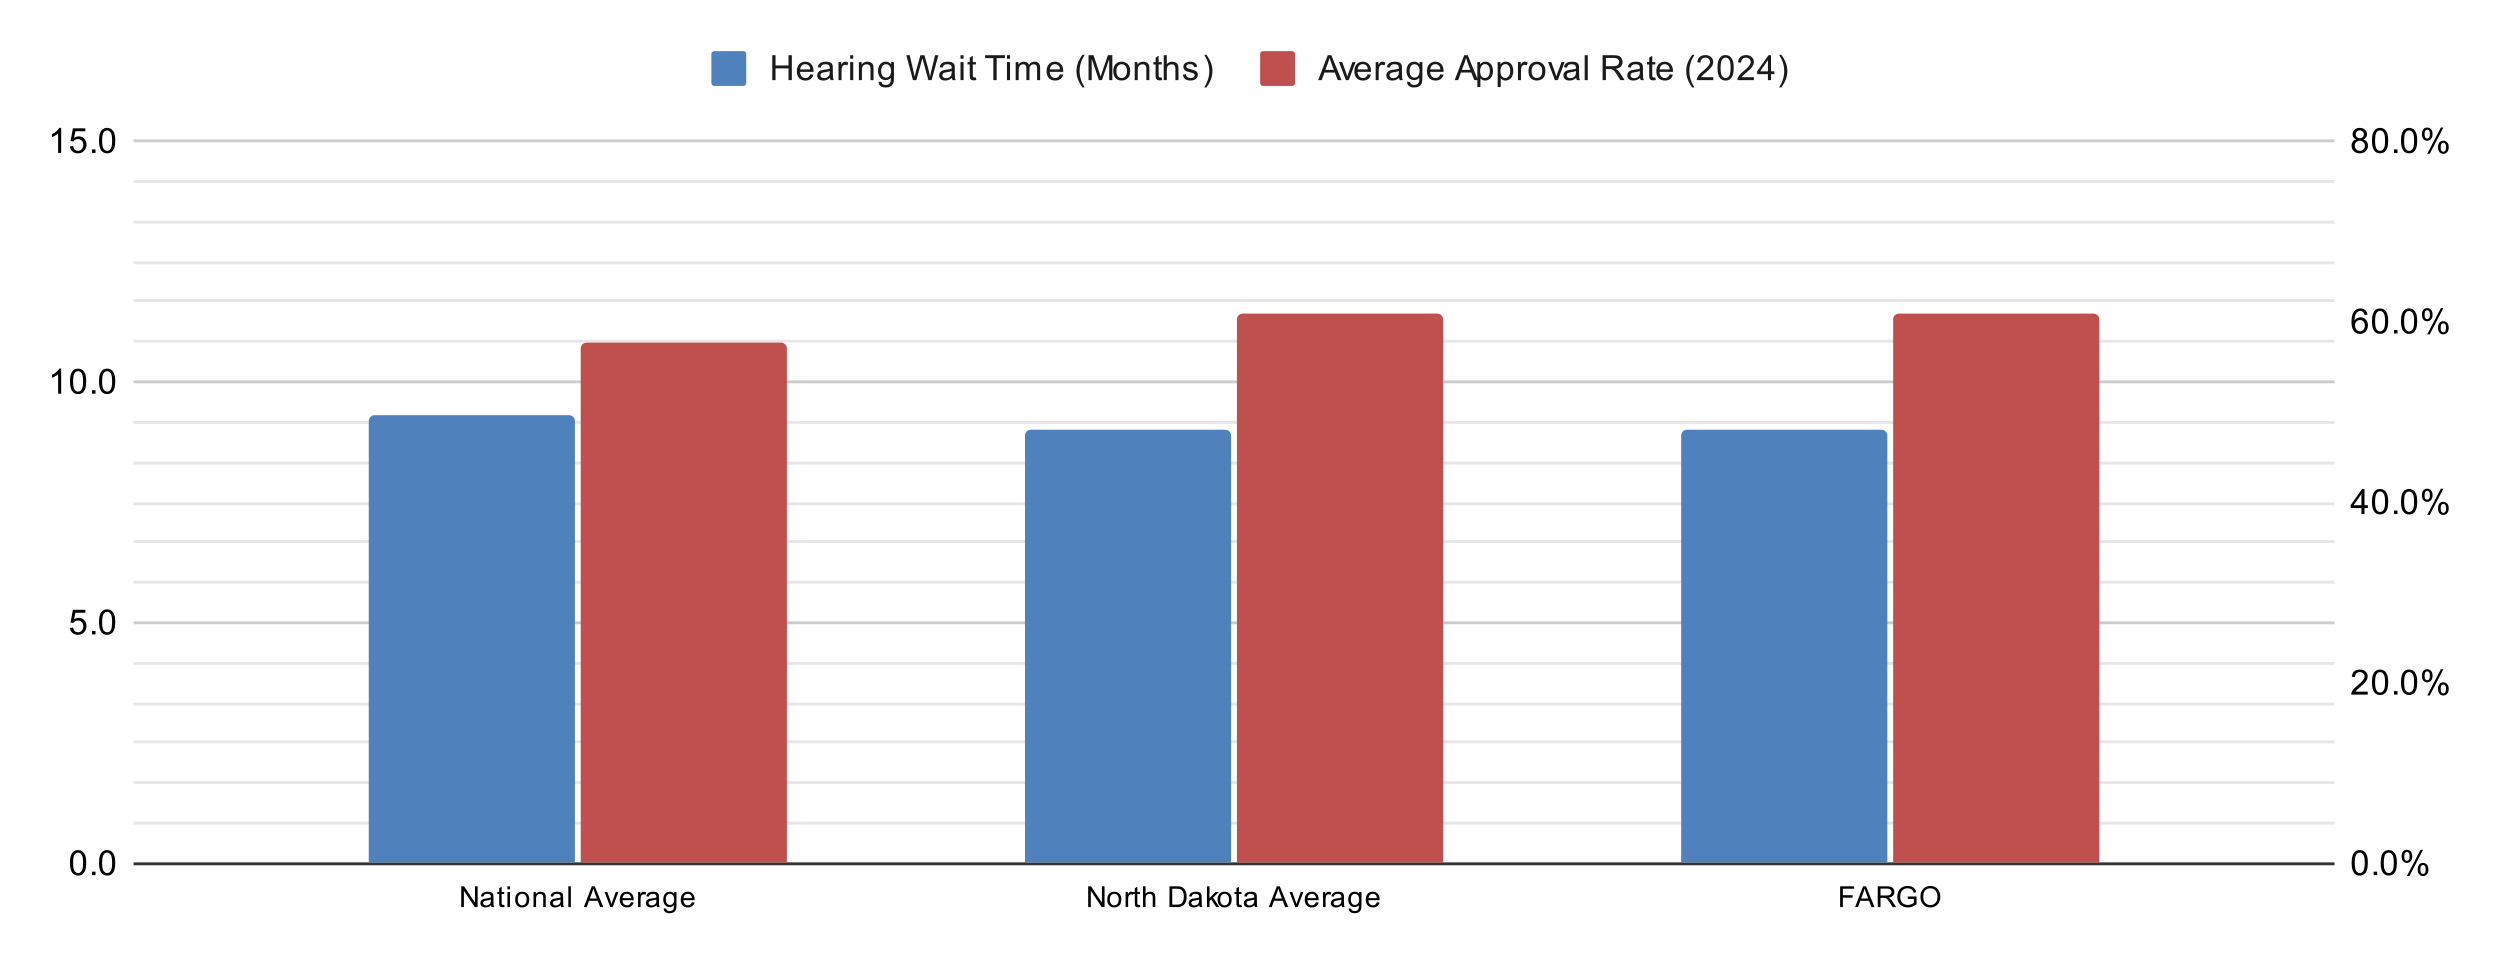
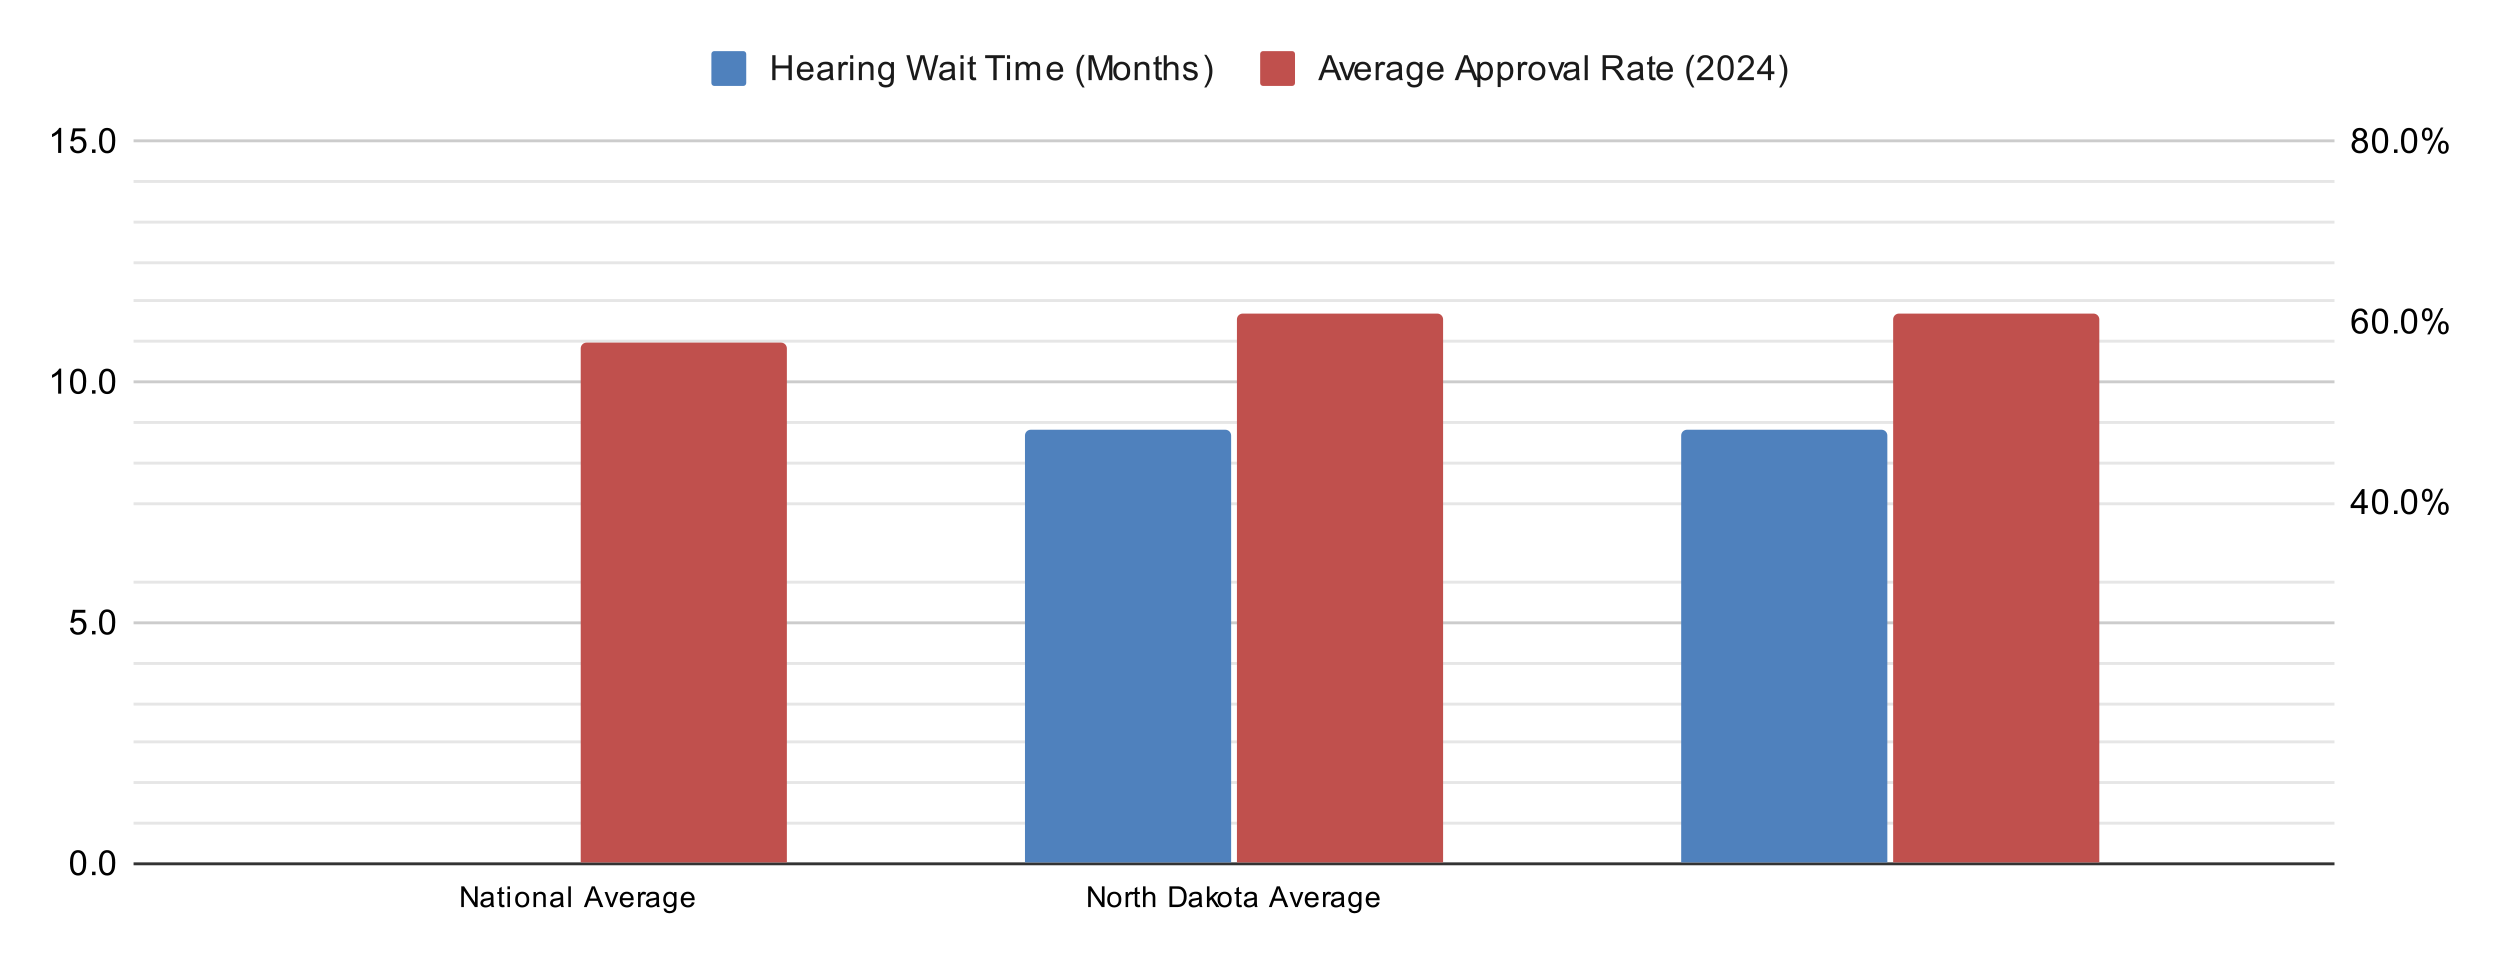
<svg xmlns="http://www.w3.org/2000/svg" viewBox="0.0 0.0 861.0 332.0" fill="none" stroke="none" stroke-linecap="square" stroke-miterlimit="10" width="861" height="332">
  <path fill="#ffffff" d="M0 0L861.0 0L861.0 332.0L0 332.0L0 0Z" fill-rule="nonzero" />
  <path stroke="#333333" stroke-width="1.0" stroke-linecap="butt" d="M46.5 297.5L803.5 297.5" fill-rule="nonzero" />
  <path stroke="#cccccc" stroke-width="1.0" stroke-linecap="butt" d="M46.5 214.5L803.5 214.5" fill-rule="nonzero" />
  <path stroke="#cccccc" stroke-width="1.0" stroke-linecap="butt" d="M46.5 131.5L803.5 131.5" fill-rule="nonzero" />
  <path stroke="#cccccc" stroke-width="1.0" stroke-linecap="butt" d="M46.5 48.5L803.5 48.5" fill-rule="nonzero" />
  <path stroke="#e6e6e6" stroke-width="1.0" stroke-linecap="butt" d="M46.5 283.5L803.5 283.5" fill-rule="nonzero" />
  <path stroke="#e6e6e6" stroke-width="1.0" stroke-linecap="butt" d="M46.5 269.5L803.5 269.5" fill-rule="nonzero" />
  <path stroke="#e6e6e6" stroke-width="1.0" stroke-linecap="butt" d="M46.5 255.5L803.5 255.5" fill-rule="nonzero" />
  <path stroke="#e6e6e6" stroke-width="1.0" stroke-linecap="butt" d="M46.5 242.5L803.5 242.5" fill-rule="nonzero" />
  <path stroke="#e6e6e6" stroke-width="1.0" stroke-linecap="butt" d="M46.5 228.5L803.5 228.5" fill-rule="nonzero" />
  <path stroke="#e6e6e6" stroke-width="1.0" stroke-linecap="butt" d="M46.5 200.5L803.5 200.5" fill-rule="nonzero" />
-   <path stroke="#e6e6e6" stroke-width="1.0" stroke-linecap="butt" d="M46.5 186.5L803.5 186.5" fill-rule="nonzero" />
  <path stroke="#e6e6e6" stroke-width="1.0" stroke-linecap="butt" d="M46.5 173.5L803.5 173.5" fill-rule="nonzero" />
  <path stroke="#e6e6e6" stroke-width="1.0" stroke-linecap="butt" d="M46.5 159.5L803.5 159.5" fill-rule="nonzero" />
  <path stroke="#e6e6e6" stroke-width="1.0" stroke-linecap="butt" d="M46.5 145.5L803.5 145.5" fill-rule="nonzero" />
  <path stroke="#e6e6e6" stroke-width="1.0" stroke-linecap="butt" d="M46.5 117.5L803.5 117.5" fill-rule="nonzero" />
  <path stroke="#e6e6e6" stroke-width="1.0" stroke-linecap="butt" d="M46.5 103.5L803.5 103.5" fill-rule="nonzero" />
  <path stroke="#e6e6e6" stroke-width="1.0" stroke-linecap="butt" d="M46.5 90.5L803.5 90.5" fill-rule="nonzero" />
  <path stroke="#e6e6e6" stroke-width="1.0" stroke-linecap="butt" d="M46.5 76.5L803.5 76.5" fill-rule="nonzero" />
  <path stroke="#e6e6e6" stroke-width="1.0" stroke-linecap="butt" d="M46.5 62.5L803.5 62.5" fill-rule="nonzero" />
  <clipPath id="id_0">
    <path d="M46.6 48.667L803.4 48.667L803.4 297.4L46.6 297.4L46.6 48.667Z" clip-rule="nonzero" />
  </clipPath>
  <path stroke="#000000" stroke-width="2.0" stroke-linecap="butt" stroke-opacity="0.0" clip-path="url(#id_0)" d="M198.0 297.0L127.0 297.0L127.0 145.0C127.0 143.895 127.895 143.0 129.0 143.0L196.0 143.0C197.105 143.0 198.0 143.895 198.0 145.0Z" fill-rule="nonzero" />
-   <path fill="#4f81bd" clip-path="url(#id_0)" d="M198.0 297.0L127.0 297.0L127.0 145.0C127.0 143.895 127.895 143.0 129.0 143.0L196.0 143.0C197.105 143.0 198.0 143.895 198.0 145.0Z" fill-rule="nonzero" />
  <path stroke="#000000" stroke-width="2.0" stroke-linecap="butt" stroke-opacity="0.0" clip-path="url(#id_0)" d="M424.0 297.0L353.0 297.0L353.0 150.0C353.0 148.895 353.895 148.0 355.0 148.0L422.0 148.0C423.105 148.0 424.0 148.895 424.0 150.0Z" fill-rule="nonzero" />
  <path fill="#4f81bd" clip-path="url(#id_0)" d="M424.0 297.0L353.0 297.0L353.0 150.0C353.0 148.895 353.895 148.0 355.0 148.0L422.0 148.0C423.105 148.0 424.0 148.895 424.0 150.0Z" fill-rule="nonzero" />
  <path stroke="#000000" stroke-width="2.0" stroke-linecap="butt" stroke-opacity="0.0" clip-path="url(#id_0)" d="M650.0 297.0L579.0 297.0L579.0 150.0C579.0 148.895 579.895 148.0 581.0 148.0L648.0 148.0C649.105 148.0 650.0 148.895 650.0 150.0Z" fill-rule="nonzero" />
  <path fill="#4f81bd" clip-path="url(#id_0)" d="M650.0 297.0L579.0 297.0L579.0 150.0C579.0 148.895 579.895 148.0 581.0 148.0L648.0 148.0C649.105 148.0 650.0 148.895 650.0 150.0Z" fill-rule="nonzero" />
  <path stroke="#000000" stroke-width="2.0" stroke-linecap="butt" stroke-opacity="0.0" clip-path="url(#id_0)" d="M271.0 297.0L200.0 297.0L200.0 120.0C200.0 118.895 200.895 118.0 202.0 118.0L269.0 118.0C270.105 118.0 271.0 118.895 271.0 120.0Z" fill-rule="nonzero" />
  <path fill="#c0504d" clip-path="url(#id_0)" d="M271.0 297.0L200.0 297.0L200.0 120.0C200.0 118.895 200.895 118.0 202.0 118.0L269.0 118.0C270.105 118.0 271.0 118.895 271.0 120.0Z" fill-rule="nonzero" />
  <path stroke="#000000" stroke-width="2.0" stroke-linecap="butt" stroke-opacity="0.0" clip-path="url(#id_0)" d="M497.0 297.0L426.0 297.0L426.0 110.0C426.0 108.895 426.895 108.0 428.0 108.0L495.0 108.0C496.105 108.0 497.0 108.895 497.0 110.0Z" fill-rule="nonzero" />
  <path fill="#c0504d" clip-path="url(#id_0)" d="M497.0 297.0L426.0 297.0L426.0 110.0C426.0 108.895 426.895 108.0 428.0 108.0L495.0 108.0C496.105 108.0 497.0 108.895 497.0 110.0Z" fill-rule="nonzero" />
  <path stroke="#000000" stroke-width="2.0" stroke-linecap="butt" stroke-opacity="0.0" clip-path="url(#id_0)" d="M723.0 297.0L652.0 297.0L652.0 110.0C652.0 108.895 652.895 108.0 654.0 108.0L721.0 108.0C722.105 108.0 723.0 108.895 723.0 110.0Z" fill-rule="nonzero" />
  <path fill="#c0504d" clip-path="url(#id_0)" d="M723.0 297.0L652.0 297.0L652.0 110.0C652.0 108.895 652.895 108.0 654.0 108.0L721.0 108.0C722.105 108.0 723.0 108.895 723.0 110.0Z" fill-rule="nonzero" />
  <path fill="#000000" d="M24.1 297.166Q24.1 295.634 24.413 294.712Q24.725 293.775 25.334 293.275Q25.959 292.775 26.897 292.775Q27.584 292.775 28.1 293.056Q28.631 293.337 28.975 293.869Q29.319 294.384 29.506 295.134Q29.694 295.884 29.694 297.166Q29.694 298.681 29.381 299.603Q29.084 300.525 28.459 301.041Q27.85 301.541 26.897 301.541Q25.663 301.541 24.944 300.65Q24.1 299.587 24.1 297.166ZM25.178 297.166Q25.178 299.275 25.678 299.978Q26.178 300.681 26.897 300.681Q27.631 300.681 28.116 299.978Q28.616 299.275 28.616 297.166Q28.616 295.041 28.116 294.353Q27.631 293.65 26.881 293.65Q26.163 293.65 25.725 294.259Q25.178 295.041 25.178 297.166ZM31.694 301.4L31.694 300.197L32.897 300.197L32.897 301.4L31.694 301.4ZM34.1 297.166Q34.1 295.634 34.413 294.712Q34.725 293.775 35.334 293.275Q35.959 292.775 36.897 292.775Q37.584 292.775 38.1 293.056Q38.631 293.337 38.975 293.869Q39.319 294.384 39.506 295.134Q39.694 295.884 39.694 297.166Q39.694 298.681 39.381 299.603Q39.084 300.525 38.459 301.041Q37.85 301.541 36.897 301.541Q35.663 301.541 34.944 300.65Q34.1 299.587 34.1 297.166ZM35.178 297.166Q35.178 299.275 35.678 299.978Q36.178 300.681 36.897 300.681Q37.631 300.681 38.116 299.978Q38.616 299.275 38.616 297.166Q38.616 295.041 38.116 294.353Q37.631 293.65 36.881 293.65Q36.163 293.65 35.725 294.259Q35.178 295.041 35.178 297.166Z" fill-rule="nonzero" />
  <path fill="#000000" d="M24.1 216.239L25.209 216.145Q25.334 216.958 25.772 217.364Q26.225 217.77 26.866 217.77Q27.616 217.77 28.147 217.192Q28.678 216.614 28.678 215.676Q28.678 214.77 28.163 214.255Q27.663 213.723 26.834 213.723Q26.334 213.723 25.913 213.958Q25.506 214.192 25.272 214.551L24.288 214.426L25.116 210.02L29.397 210.02L29.397 211.02L25.959 211.02L25.506 213.333Q26.272 212.786 27.116 212.786Q28.241 212.786 29.006 213.567Q29.788 214.348 29.788 215.583Q29.788 216.739 29.116 217.598Q28.288 218.63 26.866 218.63Q25.694 218.63 24.944 217.973Q24.209 217.317 24.1 216.239ZM31.694 218.489L31.694 217.286L32.897 217.286L32.897 218.489L31.694 218.489ZM34.1 214.255Q34.1 212.723 34.413 211.801Q34.725 210.864 35.334 210.364Q35.959 209.864 36.897 209.864Q37.584 209.864 38.1 210.145Q38.631 210.426 38.975 210.958Q39.319 211.473 39.506 212.223Q39.694 212.973 39.694 214.255Q39.694 215.77 39.381 216.692Q39.084 217.614 38.459 218.13Q37.85 218.63 36.897 218.63Q35.663 218.63 34.944 217.739Q34.1 216.676 34.1 214.255ZM35.178 214.255Q35.178 216.364 35.678 217.067Q36.178 217.77 36.897 217.77Q37.631 217.77 38.116 217.067Q38.616 216.364 38.616 214.255Q38.616 212.13 38.116 211.442Q37.631 210.739 36.881 210.739Q36.163 210.739 35.725 211.348Q35.178 212.13 35.178 214.255Z" fill-rule="nonzero" />
  <path fill="#000000" d="M21.069 135.578L20.022 135.578L20.022 128.859Q19.631 129.218 19.006 129.593Q18.397 129.953 17.913 130.125L17.913 129.109Q18.788 128.687 19.444 128.109Q20.116 127.515 20.397 126.953L21.069 126.953L21.069 135.578ZM24.1 131.343Q24.1 129.812 24.413 128.89Q24.725 127.953 25.334 127.453Q25.959 126.953 26.897 126.953Q27.584 126.953 28.1 127.234Q28.631 127.515 28.975 128.047Q29.319 128.562 29.506 129.312Q29.694 130.062 29.694 131.343Q29.694 132.859 29.381 133.781Q29.084 134.703 28.459 135.218Q27.85 135.718 26.897 135.718Q25.663 135.718 24.944 134.828Q24.1 133.765 24.1 131.343ZM25.178 131.343Q25.178 133.453 25.678 134.156Q26.178 134.859 26.897 134.859Q27.631 134.859 28.116 134.156Q28.616 133.453 28.616 131.343Q28.616 129.218 28.116 128.531Q27.631 127.828 26.881 127.828Q26.163 127.828 25.725 128.437Q25.178 129.218 25.178 131.343ZM31.694 135.578L31.694 134.375L32.897 134.375L32.897 135.578L31.694 135.578ZM34.1 131.343Q34.1 129.812 34.413 128.89Q34.725 127.953 35.334 127.453Q35.959 126.953 36.897 126.953Q37.584 126.953 38.1 127.234Q38.631 127.515 38.975 128.047Q39.319 128.562 39.506 129.312Q39.694 130.062 39.694 131.343Q39.694 132.859 39.381 133.781Q39.084 134.703 38.459 135.218Q37.85 135.718 36.897 135.718Q35.663 135.718 34.944 134.828Q34.1 133.765 34.1 131.343ZM35.178 131.343Q35.178 133.453 35.678 134.156Q36.178 134.859 36.897 134.859Q37.631 134.859 38.116 134.156Q38.616 133.453 38.616 131.343Q38.616 129.218 38.116 128.531Q37.631 127.828 36.881 127.828Q36.163 127.828 35.725 128.437Q35.178 129.218 35.178 131.343Z" fill-rule="nonzero" />
  <path fill="#000000" d="M21.069 52.667L20.022 52.667L20.022 45.948Q19.631 46.307 19.006 46.682Q18.397 47.042 17.913 47.214L17.913 46.198Q18.788 45.776 19.444 45.198Q20.116 44.604 20.397 44.042L21.069 44.042L21.069 52.667ZM24.1 50.417L25.209 50.323Q25.334 51.135 25.772 51.542Q26.225 51.948 26.866 51.948Q27.616 51.948 28.147 51.37Q28.678 50.792 28.678 49.854Q28.678 48.948 28.163 48.432Q27.663 47.901 26.834 47.901Q26.334 47.901 25.913 48.135Q25.506 48.37 25.272 48.729L24.288 48.604L25.116 44.198L29.397 44.198L29.397 45.198L25.959 45.198L25.506 47.51Q26.272 46.964 27.116 46.964Q28.241 46.964 29.006 47.745Q29.788 48.526 29.788 49.76Q29.788 50.917 29.116 51.776Q28.288 52.807 26.866 52.807Q25.694 52.807 24.944 52.151Q24.209 51.495 24.1 50.417ZM31.694 52.667L31.694 51.464L32.897 51.464L32.897 52.667L31.694 52.667ZM34.1 48.432Q34.1 46.901 34.413 45.979Q34.725 45.042 35.334 44.542Q35.959 44.042 36.897 44.042Q37.584 44.042 38.1 44.323Q38.631 44.604 38.975 45.135Q39.319 45.651 39.506 46.401Q39.694 47.151 39.694 48.432Q39.694 49.948 39.381 50.87Q39.084 51.792 38.459 52.307Q37.85 52.807 36.897 52.807Q35.663 52.807 34.944 51.917Q34.1 50.854 34.1 48.432ZM35.178 48.432Q35.178 50.542 35.678 51.245Q36.178 51.948 36.897 51.948Q37.631 51.948 38.116 51.245Q38.616 50.542 38.616 48.432Q38.616 46.307 38.116 45.62Q37.631 44.917 36.881 44.917Q36.163 44.917 35.725 45.526Q35.178 46.307 35.178 48.432Z" fill-rule="nonzero" />
-   <path fill="#000000" d="M809.9 297.166Q809.9 295.634 810.212 294.712Q810.525 293.775 811.134 293.275Q811.759 292.775 812.697 292.775Q813.384 292.775 813.9 293.056Q814.431 293.337 814.775 293.869Q815.119 294.384 815.306 295.134Q815.494 295.884 815.494 297.166Q815.494 298.681 815.181 299.603Q814.884 300.525 814.259 301.041Q813.65 301.541 812.697 301.541Q811.462 301.541 810.744 300.65Q809.9 299.587 809.9 297.166ZM810.978 297.166Q810.978 299.275 811.478 299.978Q811.978 300.681 812.697 300.681Q813.431 300.681 813.916 299.978Q814.416 299.275 814.416 297.166Q814.416 295.041 813.916 294.353Q813.431 293.65 812.681 293.65Q811.962 293.65 811.525 294.259Q810.978 295.041 810.978 297.166ZM817.494 301.4L817.494 300.197L818.697 300.197L818.697 301.4L817.494 301.4ZM819.9 297.166Q819.9 295.634 820.212 294.712Q820.525 293.775 821.134 293.275Q821.759 292.775 822.697 292.775Q823.384 292.775 823.9 293.056Q824.431 293.337 824.775 293.869Q825.119 294.384 825.306 295.134Q825.494 295.884 825.494 297.166Q825.494 298.681 825.181 299.603Q824.884 300.525 824.259 301.041Q823.65 301.541 822.697 301.541Q821.462 301.541 820.744 300.65Q819.9 299.587 819.9 297.166ZM820.978 297.166Q820.978 299.275 821.478 299.978Q821.978 300.681 822.697 300.681Q823.431 300.681 823.916 299.978Q824.416 299.275 824.416 297.166Q824.416 295.041 823.916 294.353Q823.431 293.65 822.681 293.65Q821.962 293.65 821.525 294.259Q820.978 295.041 820.978 297.166ZM827.103 294.869Q827.103 293.947 827.556 293.306Q828.025 292.666 828.9 292.666Q829.712 292.666 830.244 293.244Q830.775 293.822 830.775 294.931Q830.775 296.025 830.228 296.619Q829.697 297.197 828.916 297.197Q828.134 297.197 827.619 296.619Q827.103 296.041 827.103 294.869ZM828.931 293.384Q828.541 293.384 828.275 293.728Q828.025 294.072 828.025 294.978Q828.025 295.806 828.275 296.15Q828.541 296.478 828.931 296.478Q829.337 296.478 829.587 296.134Q829.853 295.791 829.853 294.9Q829.853 294.056 829.587 293.728Q829.322 293.384 828.931 293.384ZM828.931 301.712L833.634 292.666L834.494 292.666L829.806 301.712L828.931 301.712ZM832.65 299.384Q832.65 298.462 833.103 297.822Q833.572 297.181 834.462 297.181Q835.275 297.181 835.806 297.759Q836.337 298.322 836.337 299.447Q836.337 300.541 835.791 301.134Q835.259 301.712 834.462 301.712Q833.697 301.712 833.166 301.134Q832.65 300.556 832.65 299.384ZM834.494 297.9Q834.087 297.9 833.822 298.244Q833.572 298.587 833.572 299.494Q833.572 300.306 833.837 300.65Q834.103 300.994 834.494 300.994Q834.884 300.994 835.15 300.65Q835.416 300.306 835.416 299.4Q835.416 298.572 835.15 298.244Q834.884 297.9 834.494 297.9Z" fill-rule="nonzero" />
-   <path fill="#000000" d="M815.447 238.201L815.447 239.217L809.759 239.217Q809.759 238.842 809.884 238.482Q810.103 237.904 810.572 237.342Q811.056 236.779 811.962 236.045Q813.369 234.889 813.853 234.217Q814.353 233.545 814.353 232.951Q814.353 232.326 813.9 231.904Q813.447 231.467 812.728 231.467Q811.962 231.467 811.509 231.92Q811.056 232.373 811.041 233.185L809.962 233.076Q810.072 231.857 810.791 231.232Q811.525 230.592 812.759 230.592Q813.994 230.592 814.712 231.279Q815.431 231.967 815.431 232.982Q815.431 233.498 815.212 233.998Q815.009 234.482 814.509 235.045Q814.025 235.592 812.9 236.545Q811.947 237.342 811.666 237.639Q811.4 237.92 811.228 238.201L815.447 238.201ZM816.9 234.982Q816.9 233.451 817.212 232.529Q817.525 231.592 818.134 231.092Q818.759 230.592 819.697 230.592Q820.384 230.592 820.9 230.873Q821.431 231.154 821.775 231.685Q822.119 232.201 822.306 232.951Q822.494 233.701 822.494 234.982Q822.494 236.498 822.181 237.42Q821.884 238.342 821.259 238.857Q820.65 239.357 819.697 239.357Q818.462 239.357 817.744 238.467Q816.9 237.404 816.9 234.982ZM817.978 234.982Q817.978 237.092 818.478 237.795Q818.978 238.498 819.697 238.498Q820.431 238.498 820.916 237.795Q821.416 237.092 821.416 234.982Q821.416 232.857 820.916 232.17Q820.431 231.467 819.681 231.467Q818.962 231.467 818.525 232.076Q817.978 232.857 817.978 234.982ZM824.494 239.217L824.494 238.014L825.697 238.014L825.697 239.217L824.494 239.217ZM826.9 234.982Q826.9 233.451 827.212 232.529Q827.525 231.592 828.134 231.092Q828.759 230.592 829.697 230.592Q830.384 230.592 830.9 230.873Q831.431 231.154 831.775 231.685Q832.119 232.201 832.306 232.951Q832.494 233.701 832.494 234.982Q832.494 236.498 832.181 237.42Q831.884 238.342 831.259 238.857Q830.65 239.357 829.697 239.357Q828.462 239.357 827.744 238.467Q826.9 237.404 826.9 234.982ZM827.978 234.982Q827.978 237.092 828.478 237.795Q828.978 238.498 829.697 238.498Q830.431 238.498 830.916 237.795Q831.416 237.092 831.416 234.982Q831.416 232.857 830.916 232.17Q830.431 231.467 829.681 231.467Q828.962 231.467 828.525 232.076Q827.978 232.857 827.978 234.982ZM834.103 232.685Q834.103 231.764 834.556 231.123Q835.025 230.482 835.9 230.482Q836.712 230.482 837.244 231.06Q837.775 231.639 837.775 232.748Q837.775 233.842 837.228 234.435Q836.697 235.014 835.916 235.014Q835.134 235.014 834.619 234.435Q834.103 233.857 834.103 232.685ZM835.931 231.201Q835.541 231.201 835.275 231.545Q835.025 231.889 835.025 232.795Q835.025 233.623 835.275 233.967Q835.541 234.295 835.931 234.295Q836.337 234.295 836.587 233.951Q836.853 233.607 836.853 232.717Q836.853 231.873 836.587 231.545Q836.322 231.201 835.931 231.201ZM835.931 239.529L840.634 230.482L841.494 230.482L836.806 239.529L835.931 239.529ZM839.65 237.201Q839.65 236.279 840.103 235.639Q840.572 234.998 841.462 234.998Q842.275 234.998 842.806 235.576Q843.337 236.139 843.337 237.264Q843.337 238.357 842.791 238.951Q842.259 239.529 841.462 239.529Q840.697 239.529 840.166 238.951Q839.65 238.373 839.65 237.201ZM841.494 235.717Q841.087 235.717 840.822 236.06Q840.572 236.404 840.572 237.31Q840.572 238.123 840.837 238.467Q841.103 238.81 841.494 238.81Q841.884 238.81 842.15 238.467Q842.416 238.123 842.416 237.217Q842.416 236.389 842.15 236.06Q841.884 235.717 841.494 235.717Z" fill-rule="nonzero" />
  <path fill="#000000" d="M813.275 177.033L813.275 174.971L809.556 174.971L809.556 174.002L813.478 168.44L814.337 168.44L814.337 174.002L815.494 174.002L815.494 174.971L814.337 174.971L814.337 177.033L813.275 177.033ZM813.275 174.002L813.275 170.143L810.587 174.002L813.275 174.002ZM816.9 172.799Q816.9 171.268 817.212 170.346Q817.525 169.408 818.134 168.908Q818.759 168.408 819.697 168.408Q820.384 168.408 820.9 168.69Q821.431 168.971 821.775 169.502Q822.119 170.018 822.306 170.768Q822.494 171.518 822.494 172.799Q822.494 174.315 822.181 175.236Q821.884 176.158 821.259 176.674Q820.65 177.174 819.697 177.174Q818.462 177.174 817.744 176.283Q816.9 175.221 816.9 172.799ZM817.978 172.799Q817.978 174.908 818.478 175.611Q818.978 176.315 819.697 176.315Q820.431 176.315 820.916 175.611Q821.416 174.908 821.416 172.799Q821.416 170.674 820.916 169.986Q820.431 169.283 819.681 169.283Q818.962 169.283 818.525 169.893Q817.978 170.674 817.978 172.799ZM824.494 177.033L824.494 175.83L825.697 175.83L825.697 177.033L824.494 177.033ZM826.9 172.799Q826.9 171.268 827.212 170.346Q827.525 169.408 828.134 168.908Q828.759 168.408 829.697 168.408Q830.384 168.408 830.9 168.69Q831.431 168.971 831.775 169.502Q832.119 170.018 832.306 170.768Q832.494 171.518 832.494 172.799Q832.494 174.315 832.181 175.236Q831.884 176.158 831.259 176.674Q830.65 177.174 829.697 177.174Q828.462 177.174 827.744 176.283Q826.9 175.221 826.9 172.799ZM827.978 172.799Q827.978 174.908 828.478 175.611Q828.978 176.315 829.697 176.315Q830.431 176.315 830.916 175.611Q831.416 174.908 831.416 172.799Q831.416 170.674 830.916 169.986Q830.431 169.283 829.681 169.283Q828.962 169.283 828.525 169.893Q827.978 170.674 827.978 172.799ZM834.103 170.502Q834.103 169.58 834.556 168.94Q835.025 168.299 835.9 168.299Q836.712 168.299 837.244 168.877Q837.775 169.455 837.775 170.565Q837.775 171.658 837.228 172.252Q836.697 172.83 835.916 172.83Q835.134 172.83 834.619 172.252Q834.103 171.674 834.103 170.502ZM835.931 169.018Q835.541 169.018 835.275 169.361Q835.025 169.705 835.025 170.611Q835.025 171.44 835.275 171.783Q835.541 172.111 835.931 172.111Q836.337 172.111 836.587 171.768Q836.853 171.424 836.853 170.533Q836.853 169.69 836.587 169.361Q836.322 169.018 835.931 169.018ZM835.931 177.346L840.634 168.299L841.494 168.299L836.806 177.346L835.931 177.346ZM839.65 175.018Q839.65 174.096 840.103 173.455Q840.572 172.815 841.462 172.815Q842.275 172.815 842.806 173.393Q843.337 173.955 843.337 175.08Q843.337 176.174 842.791 176.768Q842.259 177.346 841.462 177.346Q840.697 177.346 840.166 176.768Q839.65 176.19 839.65 175.018ZM841.494 173.533Q841.087 173.533 840.822 173.877Q840.572 174.221 840.572 175.127Q840.572 175.94 840.837 176.283Q841.103 176.627 841.494 176.627Q841.884 176.627 842.15 176.283Q842.416 175.94 842.416 175.033Q842.416 174.205 842.15 173.877Q841.884 173.533 841.494 173.533Z" fill-rule="nonzero" />
  <path fill="#000000" d="M815.369 108.366L814.322 108.444Q814.181 107.819 813.931 107.537Q813.494 107.084 812.869 107.084Q812.369 107.084 811.978 107.366Q811.494 107.741 811.197 108.444Q810.916 109.131 810.9 110.412Q811.275 109.834 811.822 109.553Q812.384 109.272 812.994 109.272Q814.041 109.272 814.775 110.053Q815.525 110.834 815.525 112.053Q815.525 112.866 815.166 113.569Q814.822 114.256 814.212 114.631Q813.603 114.991 812.837 114.991Q811.509 114.991 810.681 114.022Q809.853 113.053 809.853 110.834Q809.853 108.334 810.775 107.209Q811.572 106.225 812.931 106.225Q813.947 106.225 814.587 106.803Q815.244 107.366 815.369 108.366ZM811.072 112.069Q811.072 112.616 811.291 113.116Q811.525 113.6 811.931 113.866Q812.353 114.131 812.822 114.131Q813.478 114.131 813.962 113.6Q814.447 113.053 814.447 112.131Q814.447 111.241 813.962 110.725Q813.494 110.209 812.775 110.209Q812.056 110.209 811.556 110.725Q811.072 111.241 811.072 112.069ZM816.9 110.616Q816.9 109.084 817.212 108.162Q817.525 107.225 818.134 106.725Q818.759 106.225 819.697 106.225Q820.384 106.225 820.9 106.506Q821.431 106.787 821.775 107.319Q822.119 107.834 822.306 108.584Q822.494 109.334 822.494 110.616Q822.494 112.131 822.181 113.053Q821.884 113.975 821.259 114.491Q820.65 114.991 819.697 114.991Q818.462 114.991 817.744 114.1Q816.9 113.037 816.9 110.616ZM817.978 110.616Q817.978 112.725 818.478 113.428Q818.978 114.131 819.697 114.131Q820.431 114.131 820.916 113.428Q821.416 112.725 821.416 110.616Q821.416 108.491 820.916 107.803Q820.431 107.1 819.681 107.1Q818.962 107.1 818.525 107.709Q817.978 108.491 817.978 110.616ZM824.494 114.85L824.494 113.647L825.697 113.647L825.697 114.85L824.494 114.85ZM826.9 110.616Q826.9 109.084 827.212 108.162Q827.525 107.225 828.134 106.725Q828.759 106.225 829.697 106.225Q830.384 106.225 830.9 106.506Q831.431 106.787 831.775 107.319Q832.119 107.834 832.306 108.584Q832.494 109.334 832.494 110.616Q832.494 112.131 832.181 113.053Q831.884 113.975 831.259 114.491Q830.65 114.991 829.697 114.991Q828.462 114.991 827.744 114.1Q826.9 113.037 826.9 110.616ZM827.978 110.616Q827.978 112.725 828.478 113.428Q828.978 114.131 829.697 114.131Q830.431 114.131 830.916 113.428Q831.416 112.725 831.416 110.616Q831.416 108.491 830.916 107.803Q830.431 107.1 829.681 107.1Q828.962 107.1 828.525 107.709Q827.978 108.491 827.978 110.616ZM834.103 108.319Q834.103 107.397 834.556 106.756Q835.025 106.116 835.9 106.116Q836.712 106.116 837.244 106.694Q837.775 107.272 837.775 108.381Q837.775 109.475 837.228 110.069Q836.697 110.647 835.916 110.647Q835.134 110.647 834.619 110.069Q834.103 109.491 834.103 108.319ZM835.931 106.834Q835.541 106.834 835.275 107.178Q835.025 107.522 835.025 108.428Q835.025 109.256 835.275 109.6Q835.541 109.928 835.931 109.928Q836.337 109.928 836.587 109.584Q836.853 109.241 836.853 108.35Q836.853 107.506 836.587 107.178Q836.322 106.834 835.931 106.834ZM835.931 115.162L840.634 106.116L841.494 106.116L836.806 115.162L835.931 115.162ZM839.65 112.834Q839.65 111.912 840.103 111.272Q840.572 110.631 841.462 110.631Q842.275 110.631 842.806 111.209Q843.337 111.772 843.337 112.897Q843.337 113.991 842.791 114.584Q842.259 115.162 841.462 115.162Q840.697 115.162 840.166 114.584Q839.65 114.006 839.65 112.834ZM841.494 111.35Q841.087 111.35 840.822 111.694Q840.572 112.037 840.572 112.944Q840.572 113.756 840.837 114.1Q841.103 114.444 841.494 114.444Q841.884 114.444 842.15 114.1Q842.416 113.756 842.416 112.85Q842.416 112.022 842.15 111.694Q841.884 111.35 841.494 111.35Z" fill-rule="nonzero" />
  <path fill="#000000" d="M811.525 48.01Q810.869 47.76 810.541 47.323Q810.228 46.87 810.228 46.26Q810.228 45.323 810.9 44.682Q811.587 44.042 812.697 44.042Q813.822 44.042 814.509 44.698Q815.197 45.354 815.197 46.292Q815.197 46.885 814.884 47.323Q814.572 47.76 813.931 48.01Q814.728 48.26 815.134 48.839Q815.541 49.417 815.541 50.214Q815.541 51.307 814.759 52.057Q813.994 52.807 812.712 52.807Q811.447 52.807 810.666 52.057Q809.884 51.307 809.884 50.182Q809.884 49.339 810.306 48.776Q810.744 48.214 811.525 48.01ZM811.306 46.214Q811.306 46.823 811.697 47.214Q812.103 47.604 812.728 47.604Q813.337 47.604 813.728 47.229Q814.119 46.839 814.119 46.276Q814.119 45.698 813.712 45.307Q813.306 44.901 812.712 44.901Q812.103 44.901 811.697 45.292Q811.306 45.682 811.306 46.214ZM810.978 50.182Q810.978 50.635 811.181 51.057Q811.4 51.479 811.822 51.714Q812.244 51.948 812.728 51.948Q813.478 51.948 813.962 51.464Q814.462 50.979 814.462 50.229Q814.462 49.464 813.962 48.964Q813.462 48.464 812.697 48.464Q811.947 48.464 811.462 48.964Q810.978 49.448 810.978 50.182ZM816.9 48.432Q816.9 46.901 817.212 45.979Q817.525 45.042 818.134 44.542Q818.759 44.042 819.697 44.042Q820.384 44.042 820.9 44.323Q821.431 44.604 821.775 45.135Q822.119 45.651 822.306 46.401Q822.494 47.151 822.494 48.432Q822.494 49.948 822.181 50.87Q821.884 51.792 821.259 52.307Q820.65 52.807 819.697 52.807Q818.462 52.807 817.744 51.917Q816.9 50.854 816.9 48.432ZM817.978 48.432Q817.978 50.542 818.478 51.245Q818.978 51.948 819.697 51.948Q820.431 51.948 820.916 51.245Q821.416 50.542 821.416 48.432Q821.416 46.307 820.916 45.62Q820.431 44.917 819.681 44.917Q818.962 44.917 818.525 45.526Q817.978 46.307 817.978 48.432ZM824.494 52.667L824.494 51.464L825.697 51.464L825.697 52.667L824.494 52.667ZM826.9 48.432Q826.9 46.901 827.212 45.979Q827.525 45.042 828.134 44.542Q828.759 44.042 829.697 44.042Q830.384 44.042 830.9 44.323Q831.431 44.604 831.775 45.135Q832.119 45.651 832.306 46.401Q832.494 47.151 832.494 48.432Q832.494 49.948 832.181 50.87Q831.884 51.792 831.259 52.307Q830.65 52.807 829.697 52.807Q828.462 52.807 827.744 51.917Q826.9 50.854 826.9 48.432ZM827.978 48.432Q827.978 50.542 828.478 51.245Q828.978 51.948 829.697 51.948Q830.431 51.948 830.916 51.245Q831.416 50.542 831.416 48.432Q831.416 46.307 830.916 45.62Q830.431 44.917 829.681 44.917Q828.962 44.917 828.525 45.526Q827.978 46.307 827.978 48.432ZM834.103 46.135Q834.103 45.214 834.556 44.573Q835.025 43.932 835.9 43.932Q836.712 43.932 837.244 44.51Q837.775 45.089 837.775 46.198Q837.775 47.292 837.228 47.885Q836.697 48.464 835.916 48.464Q835.134 48.464 834.619 47.885Q834.103 47.307 834.103 46.135ZM835.931 44.651Q835.541 44.651 835.275 44.995Q835.025 45.339 835.025 46.245Q835.025 47.073 835.275 47.417Q835.541 47.745 835.931 47.745Q836.337 47.745 836.587 47.401Q836.853 47.057 836.853 46.167Q836.853 45.323 836.587 44.995Q836.322 44.651 835.931 44.651ZM835.931 52.979L840.634 43.932L841.494 43.932L836.806 52.979L835.931 52.979ZM839.65 50.651Q839.65 49.729 840.103 49.089Q840.572 48.448 841.462 48.448Q842.275 48.448 842.806 49.026Q843.337 49.589 843.337 50.714Q843.337 51.807 842.791 52.401Q842.259 52.979 841.462 52.979Q840.697 52.979 840.166 52.401Q839.65 51.823 839.65 50.651ZM841.494 49.167Q841.087 49.167 840.822 49.51Q840.572 49.854 840.572 50.76Q840.572 51.573 840.837 51.917Q841.103 52.26 841.494 52.26Q841.884 52.26 842.15 51.917Q842.416 51.573 842.416 50.667Q842.416 49.839 842.15 49.51Q841.884 49.167 841.494 49.167Z" fill-rule="nonzero" />
  <path fill="#000000" d="M158.855 312.4L158.855 305.244L159.824 305.244L163.59 310.869L163.59 305.244L164.496 305.244L164.496 312.4L163.527 312.4L159.761 306.775L159.761 312.4L158.855 312.4ZM169.136 311.759Q168.652 312.181 168.199 312.353Q167.746 312.525 167.23 312.525Q166.371 312.525 165.902 312.103Q165.449 311.681 165.449 311.025Q165.449 310.65 165.621 310.337Q165.793 310.025 166.074 309.837Q166.355 309.634 166.715 309.541Q166.965 309.478 167.496 309.416Q168.558 309.291 169.058 309.103Q169.058 308.931 169.058 308.884Q169.058 308.337 168.808 308.119Q168.48 307.822 167.808 307.822Q167.199 307.822 166.902 308.041Q166.605 308.259 166.465 308.806L165.605 308.697Q165.715 308.134 165.98 307.806Q166.261 307.462 166.761 307.291Q167.277 307.103 167.949 307.103Q168.605 307.103 169.011 307.259Q169.433 307.416 169.621 307.65Q169.824 307.884 169.902 308.244Q169.949 308.462 169.949 309.056L169.949 310.228Q169.949 311.447 169.996 311.775Q170.058 312.103 170.23 312.4L169.308 312.4Q169.168 312.119 169.136 311.759ZM169.058 309.791Q168.574 309.994 167.621 310.134Q167.09 310.212 166.855 310.306Q166.636 310.4 166.511 310.587Q166.386 310.775 166.386 311.009Q166.386 311.353 166.652 311.587Q166.918 311.822 167.433 311.822Q167.949 311.822 168.34 311.603Q168.73 311.384 168.918 310.994Q169.058 310.697 169.058 310.119L169.058 309.791ZM173.668 311.619L173.793 312.384Q173.418 312.462 173.136 312.462Q172.652 312.462 172.386 312.322Q172.121 312.166 172.011 311.916Q171.918 311.666 171.918 310.884L171.918 307.9L171.261 307.9L171.261 307.212L171.918 307.212L171.918 305.931L172.777 305.4L172.777 307.212L173.668 307.212L173.668 307.9L172.777 307.9L172.777 310.931Q172.777 311.306 172.824 311.416Q172.871 311.525 172.98 311.587Q173.09 311.65 173.277 311.65Q173.433 311.65 173.668 311.619ZM174.761 306.259L174.761 305.244L175.636 305.244L175.636 306.259L174.761 306.259ZM174.761 312.4L174.761 307.212L175.636 307.212L175.636 312.4L174.761 312.4ZM177.418 309.806Q177.418 308.369 178.23 307.666Q178.886 307.103 179.855 307.103Q180.918 307.103 181.59 307.806Q182.277 308.494 182.277 309.728Q182.277 310.728 181.98 311.306Q181.683 311.884 181.105 312.212Q180.527 312.525 179.855 312.525Q178.761 312.525 178.09 311.822Q177.418 311.119 177.418 309.806ZM178.324 309.806Q178.324 310.806 178.761 311.306Q179.199 311.791 179.855 311.791Q180.511 311.791 180.933 311.291Q181.371 310.791 181.371 309.775Q181.371 308.822 180.933 308.322Q180.496 307.822 179.855 307.822Q179.199 307.822 178.761 308.322Q178.324 308.806 178.324 309.806ZM183.746 312.4L183.746 307.212L184.543 307.212L184.543 307.947Q185.105 307.103 186.183 307.103Q186.652 307.103 187.043 307.275Q187.449 307.431 187.636 307.712Q187.84 307.978 187.918 308.353Q187.965 308.603 187.965 309.212L187.965 312.4L187.09 312.4L187.09 309.244Q187.09 308.712 186.98 308.447Q186.886 308.181 186.621 308.025Q186.355 307.853 186.011 307.853Q185.449 307.853 185.027 308.212Q184.621 308.572 184.621 309.572L184.621 312.4L183.746 312.4ZM193.136 311.759Q192.652 312.181 192.199 312.353Q191.746 312.525 191.23 312.525Q190.371 312.525 189.902 312.103Q189.449 311.681 189.449 311.025Q189.449 310.65 189.621 310.337Q189.793 310.025 190.074 309.837Q190.355 309.634 190.715 309.541Q190.965 309.478 191.496 309.416Q192.558 309.291 193.058 309.103Q193.058 308.931 193.058 308.884Q193.058 308.337 192.808 308.119Q192.48 307.822 191.808 307.822Q191.199 307.822 190.902 308.041Q190.605 308.259 190.465 308.806L189.605 308.697Q189.715 308.134 189.98 307.806Q190.261 307.462 190.761 307.291Q191.277 307.103 191.949 307.103Q192.605 307.103 193.011 307.259Q193.433 307.416 193.621 307.65Q193.824 307.884 193.902 308.244Q193.949 308.462 193.949 309.056L193.949 310.228Q193.949 311.447 193.996 311.775Q194.058 312.103 194.23 312.4L193.308 312.4Q193.168 312.119 193.136 311.759ZM193.058 309.791Q192.574 309.994 191.621 310.134Q191.09 310.212 190.855 310.306Q190.636 310.4 190.511 310.587Q190.386 310.775 190.386 311.009Q190.386 311.353 190.652 311.587Q190.918 311.822 191.433 311.822Q191.949 311.822 192.34 311.603Q192.73 311.384 192.918 310.994Q193.058 310.697 193.058 310.119L193.058 309.791ZM195.73 312.4L195.73 305.244L196.605 305.244L196.605 312.4L195.73 312.4ZM201.074 312.4L203.824 305.244L204.84 305.244L207.777 312.4L206.699 312.4L205.855 310.228L202.871 310.228L202.074 312.4L201.074 312.4ZM203.136 309.462L205.574 309.462L204.824 307.478Q204.48 306.572 204.308 305.994Q204.183 306.681 203.933 307.353L203.136 309.462ZM210.183 312.4L208.215 307.212L209.152 307.212L210.261 310.322Q210.433 310.822 210.59 311.369Q210.715 310.947 210.918 310.384L212.074 307.212L212.98 307.212L211.011 312.4L210.183 312.4ZM217.293 310.728L218.215 310.837Q217.996 311.634 217.402 312.087Q216.824 312.525 215.933 312.525Q214.793 312.525 214.121 311.822Q213.449 311.119 213.449 309.853Q213.449 308.541 214.121 307.822Q214.808 307.103 215.871 307.103Q216.918 307.103 217.574 307.806Q218.23 308.509 218.23 309.791Q218.23 309.869 218.23 310.025L214.371 310.025Q214.418 310.884 214.84 311.337Q215.277 311.791 215.933 311.791Q216.418 311.791 216.761 311.541Q217.105 311.291 217.293 310.728ZM214.418 309.306L217.308 309.306Q217.246 308.65 216.98 308.322Q216.558 307.822 215.886 307.822Q215.277 307.822 214.871 308.228Q214.465 308.634 214.418 309.306ZM219.746 312.4L219.746 307.212L220.527 307.212L220.527 307.994Q220.84 307.447 221.09 307.275Q221.34 307.103 221.652 307.103Q222.105 307.103 222.558 307.384L222.261 308.197Q221.933 308.009 221.605 308.009Q221.324 308.009 221.09 308.181Q220.855 308.353 220.761 308.666Q220.621 309.134 220.621 309.681L220.621 312.4L219.746 312.4ZM226.136 311.759Q225.652 312.181 225.199 312.353Q224.746 312.525 224.23 312.525Q223.371 312.525 222.902 312.103Q222.449 311.681 222.449 311.025Q222.449 310.65 222.621 310.337Q222.793 310.025 223.074 309.837Q223.355 309.634 223.715 309.541Q223.965 309.478 224.496 309.416Q225.558 309.291 226.058 309.103Q226.058 308.931 226.058 308.884Q226.058 308.337 225.808 308.119Q225.48 307.822 224.808 307.822Q224.199 307.822 223.902 308.041Q223.605 308.259 223.465 308.806L222.605 308.697Q222.715 308.134 222.98 307.806Q223.261 307.462 223.761 307.291Q224.277 307.103 224.949 307.103Q225.605 307.103 226.011 307.259Q226.433 307.416 226.621 307.65Q226.824 307.884 226.902 308.244Q226.949 308.462 226.949 309.056L226.949 310.228Q226.949 311.447 226.996 311.775Q227.058 312.103 227.23 312.4L226.308 312.4Q226.168 312.119 226.136 311.759ZM226.058 309.791Q225.574 309.994 224.621 310.134Q224.09 310.212 223.855 310.306Q223.636 310.4 223.511 310.587Q223.386 310.775 223.386 311.009Q223.386 311.353 223.652 311.587Q223.918 311.822 224.433 311.822Q224.949 311.822 225.34 311.603Q225.73 311.384 225.918 310.994Q226.058 310.697 226.058 310.119L226.058 309.791ZM228.59 312.837L229.449 312.962Q229.496 313.353 229.746 313.541Q230.074 313.775 230.636 313.775Q231.246 313.775 231.574 313.525Q231.902 313.291 232.027 312.853Q232.09 312.587 232.09 311.728Q231.511 312.4 230.652 312.4Q229.59 312.4 228.996 311.634Q228.418 310.853 228.418 309.775Q228.418 309.041 228.683 308.416Q228.949 307.775 229.449 307.447Q229.965 307.103 230.652 307.103Q231.574 307.103 232.168 307.837L232.168 307.212L232.98 307.212L232.98 311.697Q232.98 312.916 232.73 313.416Q232.496 313.916 231.949 314.212Q231.418 314.509 230.636 314.509Q229.715 314.509 229.136 314.087Q228.574 313.666 228.59 312.837ZM229.308 309.712Q229.308 310.728 229.715 311.197Q230.121 311.666 230.73 311.666Q231.34 311.666 231.746 311.212Q232.168 310.744 232.168 309.744Q232.168 308.791 231.746 308.306Q231.324 307.822 230.715 307.822Q230.136 307.822 229.715 308.306Q229.308 308.775 229.308 309.712ZM238.293 310.728L239.215 310.837Q238.996 311.634 238.402 312.087Q237.824 312.525 236.933 312.525Q235.793 312.525 235.121 311.822Q234.449 311.119 234.449 309.853Q234.449 308.541 235.121 307.822Q235.808 307.103 236.871 307.103Q237.918 307.103 238.574 307.806Q239.23 308.509 239.23 309.791Q239.23 309.869 239.23 310.025L235.371 310.025Q235.418 310.884 235.84 311.337Q236.277 311.791 236.933 311.791Q237.418 311.791 237.761 311.541Q238.105 311.291 238.293 310.728ZM235.418 309.306L238.308 309.306Q238.246 308.65 237.98 308.322Q237.558 307.822 236.886 307.822Q236.277 307.822 235.871 308.228Q235.465 308.634 235.418 309.306Z" fill-rule="nonzero" />
  <path fill="#000000" d="M374.766 312.4L374.766 305.244L375.734 305.244L379.5 310.869L379.5 305.244L380.406 305.244L380.406 312.4L379.438 312.4L375.672 306.775L375.672 312.4L374.766 312.4ZM381.328 309.806Q381.328 308.369 382.141 307.666Q382.797 307.103 383.766 307.103Q384.828 307.103 385.5 307.806Q386.188 308.494 386.188 309.728Q386.188 310.728 385.891 311.306Q385.594 311.884 385.016 312.212Q384.438 312.525 383.766 312.525Q382.672 312.525 382.0 311.822Q381.328 311.119 381.328 309.806ZM382.234 309.806Q382.234 310.806 382.672 311.306Q383.109 311.791 383.766 311.791Q384.422 311.791 384.844 311.291Q385.281 310.791 385.281 309.775Q385.281 308.822 384.844 308.322Q384.406 307.822 383.766 307.822Q383.109 307.822 382.672 308.322Q382.234 308.806 382.234 309.806ZM387.656 312.4L387.656 307.212L388.438 307.212L388.438 307.994Q388.75 307.447 389.0 307.275Q389.25 307.103 389.562 307.103Q390.016 307.103 390.469 307.384L390.172 308.197Q389.844 308.009 389.516 308.009Q389.234 308.009 389.0 308.181Q388.766 308.353 388.672 308.666Q388.531 309.134 388.531 309.681L388.531 312.4L387.656 312.4ZM392.578 311.619L392.703 312.384Q392.328 312.462 392.047 312.462Q391.562 312.462 391.297 312.322Q391.031 312.166 390.922 311.916Q390.828 311.666 390.828 310.884L390.828 307.9L390.172 307.9L390.172 307.212L390.828 307.212L390.828 305.931L391.688 305.4L391.688 307.212L392.578 307.212L392.578 307.9L391.688 307.9L391.688 310.931Q391.688 311.306 391.734 311.416Q391.781 311.525 391.891 311.587Q392.0 311.65 392.188 311.65Q392.344 311.65 392.578 311.619ZM393.656 312.4L393.656 305.244L394.531 305.244L394.531 307.806Q395.156 307.103 396.094 307.103Q396.672 307.103 397.094 307.337Q397.516 307.556 397.703 307.962Q397.891 308.353 397.891 309.119L397.891 312.4L397.0 312.4L397.0 309.119Q397.0 308.447 396.719 308.15Q396.438 307.853 395.906 307.853Q395.516 307.853 395.172 308.056Q394.828 308.259 394.672 308.603Q394.531 308.947 394.531 309.556L394.531 312.4L393.656 312.4ZM402.766 312.4L402.766 305.244L405.234 305.244Q406.078 305.244 406.516 305.337Q407.125 305.478 407.562 305.853Q408.125 306.337 408.406 307.087Q408.688 307.822 408.688 308.775Q408.688 309.603 408.5 310.228Q408.312 310.853 408.016 311.275Q407.719 311.681 407.359 311.916Q407.0 312.15 406.5 312.275Q406.0 312.4 405.359 312.4L402.766 312.4ZM403.719 311.556L405.25 311.556Q405.953 311.556 406.359 311.431Q406.766 311.291 407.0 311.056Q407.344 310.712 407.531 310.15Q407.719 309.572 407.719 308.759Q407.719 307.65 407.344 307.041Q406.969 306.431 406.453 306.228Q406.062 306.087 405.219 306.087L403.719 306.087L403.719 311.556ZM413.047 311.759Q412.562 312.181 412.109 312.353Q411.656 312.525 411.141 312.525Q410.281 312.525 409.812 312.103Q409.359 311.681 409.359 311.025Q409.359 310.65 409.531 310.337Q409.703 310.025 409.984 309.837Q410.266 309.634 410.625 309.541Q410.875 309.478 411.406 309.416Q412.469 309.291 412.969 309.103Q412.969 308.931 412.969 308.884Q412.969 308.337 412.719 308.119Q412.391 307.822 411.719 307.822Q411.109 307.822 410.812 308.041Q410.516 308.259 410.375 308.806L409.516 308.697Q409.625 308.134 409.891 307.806Q410.172 307.462 410.672 307.291Q411.188 307.103 411.859 307.103Q412.516 307.103 412.922 307.259Q413.344 307.416 413.531 307.65Q413.734 307.884 413.812 308.244Q413.859 308.462 413.859 309.056L413.859 310.228Q413.859 311.447 413.906 311.775Q413.969 312.103 414.141 312.4L413.219 312.4Q413.078 312.119 413.047 311.759ZM412.969 309.791Q412.484 309.994 411.531 310.134Q411.0 310.212 410.766 310.306Q410.547 310.4 410.422 310.587Q410.297 310.775 410.297 311.009Q410.297 311.353 410.562 311.587Q410.828 311.822 411.344 311.822Q411.859 311.822 412.25 311.603Q412.641 311.384 412.828 310.994Q412.969 310.697 412.969 310.119L412.969 309.791ZM415.672 312.4L415.672 305.244L416.547 305.244L416.547 309.322L418.625 307.212L419.766 307.212L417.781 309.134L419.969 312.4L418.875 312.4L417.156 309.744L416.547 310.337L416.547 312.4L415.672 312.4ZM419.328 309.806Q419.328 308.369 420.141 307.666Q420.797 307.103 421.766 307.103Q422.828 307.103 423.5 307.806Q424.188 308.494 424.188 309.728Q424.188 310.728 423.891 311.306Q423.594 311.884 423.016 312.212Q422.438 312.525 421.766 312.525Q420.672 312.525 420.0 311.822Q419.328 311.119 419.328 309.806ZM420.234 309.806Q420.234 310.806 420.672 311.306Q421.109 311.791 421.766 311.791Q422.422 311.791 422.844 311.291Q423.281 310.791 423.281 309.775Q423.281 308.822 422.844 308.322Q422.406 307.822 421.766 307.822Q421.109 307.822 420.672 308.322Q420.234 308.806 420.234 309.806ZM427.578 311.619L427.703 312.384Q427.328 312.462 427.047 312.462Q426.562 312.462 426.297 312.322Q426.031 312.166 425.922 311.916Q425.828 311.666 425.828 310.884L425.828 307.9L425.172 307.9L425.172 307.212L425.828 307.212L425.828 305.931L426.688 305.4L426.688 307.212L427.578 307.212L427.578 307.9L426.688 307.9L426.688 310.931Q426.688 311.306 426.734 311.416Q426.781 311.525 426.891 311.587Q427.0 311.65 427.188 311.65Q427.344 311.65 427.578 311.619ZM432.047 311.759Q431.562 312.181 431.109 312.353Q430.656 312.525 430.141 312.525Q429.281 312.525 428.812 312.103Q428.359 311.681 428.359 311.025Q428.359 310.65 428.531 310.337Q428.703 310.025 428.984 309.837Q429.266 309.634 429.625 309.541Q429.875 309.478 430.406 309.416Q431.469 309.291 431.969 309.103Q431.969 308.931 431.969 308.884Q431.969 308.337 431.719 308.119Q431.391 307.822 430.719 307.822Q430.109 307.822 429.812 308.041Q429.516 308.259 429.375 308.806L428.516 308.697Q428.625 308.134 428.891 307.806Q429.172 307.462 429.672 307.291Q430.188 307.103 430.859 307.103Q431.516 307.103 431.922 307.259Q432.344 307.416 432.531 307.65Q432.734 307.884 432.812 308.244Q432.859 308.462 432.859 309.056L432.859 310.228Q432.859 311.447 432.906 311.775Q432.969 312.103 433.141 312.4L432.219 312.4Q432.078 312.119 432.047 311.759ZM431.969 309.791Q431.484 309.994 430.531 310.134Q430.0 310.212 429.766 310.306Q429.547 310.4 429.422 310.587Q429.297 310.775 429.297 311.009Q429.297 311.353 429.562 311.587Q429.828 311.822 430.344 311.822Q430.859 311.822 431.25 311.603Q431.641 311.384 431.828 310.994Q431.969 310.697 431.969 310.119L431.969 309.791ZM436.984 312.4L439.734 305.244L440.75 305.244L443.688 312.4L442.609 312.4L441.766 310.228L438.781 310.228L437.984 312.4L436.984 312.4ZM439.047 309.462L441.484 309.462L440.734 307.478Q440.391 306.572 440.219 305.994Q440.094 306.681 439.844 307.353L439.047 309.462ZM446.094 312.4L444.125 307.212L445.062 307.212L446.172 310.322Q446.344 310.822 446.5 311.369Q446.625 310.947 446.828 310.384L447.984 307.212L448.891 307.212L446.922 312.4L446.094 312.4ZM453.203 310.728L454.125 310.837Q453.906 311.634 453.312 312.087Q452.734 312.525 451.844 312.525Q450.703 312.525 450.031 311.822Q449.359 311.119 449.359 309.853Q449.359 308.541 450.031 307.822Q450.719 307.103 451.781 307.103Q452.828 307.103 453.484 307.806Q454.141 308.509 454.141 309.791Q454.141 309.869 454.141 310.025L450.281 310.025Q450.328 310.884 450.75 311.337Q451.188 311.791 451.844 311.791Q452.328 311.791 452.672 311.541Q453.016 311.291 453.203 310.728ZM450.328 309.306L453.219 309.306Q453.156 308.65 452.891 308.322Q452.469 307.822 451.797 307.822Q451.188 307.822 450.781 308.228Q450.375 308.634 450.328 309.306ZM455.656 312.4L455.656 307.212L456.438 307.212L456.438 307.994Q456.75 307.447 457.0 307.275Q457.25 307.103 457.562 307.103Q458.016 307.103 458.469 307.384L458.172 308.197Q457.844 308.009 457.516 308.009Q457.234 308.009 457.0 308.181Q456.766 308.353 456.672 308.666Q456.531 309.134 456.531 309.681L456.531 312.4L455.656 312.4ZM462.047 311.759Q461.562 312.181 461.109 312.353Q460.656 312.525 460.141 312.525Q459.281 312.525 458.812 312.103Q458.359 311.681 458.359 311.025Q458.359 310.65 458.531 310.337Q458.703 310.025 458.984 309.837Q459.266 309.634 459.625 309.541Q459.875 309.478 460.406 309.416Q461.469 309.291 461.969 309.103Q461.969 308.931 461.969 308.884Q461.969 308.337 461.719 308.119Q461.391 307.822 460.719 307.822Q460.109 307.822 459.812 308.041Q459.516 308.259 459.375 308.806L458.516 308.697Q458.625 308.134 458.891 307.806Q459.172 307.462 459.672 307.291Q460.188 307.103 460.859 307.103Q461.516 307.103 461.922 307.259Q462.344 307.416 462.531 307.65Q462.734 307.884 462.812 308.244Q462.859 308.462 462.859 309.056L462.859 310.228Q462.859 311.447 462.906 311.775Q462.969 312.103 463.141 312.4L462.219 312.4Q462.078 312.119 462.047 311.759ZM461.969 309.791Q461.484 309.994 460.531 310.134Q460.0 310.212 459.766 310.306Q459.547 310.4 459.422 310.587Q459.297 310.775 459.297 311.009Q459.297 311.353 459.562 311.587Q459.828 311.822 460.344 311.822Q460.859 311.822 461.25 311.603Q461.641 311.384 461.828 310.994Q461.969 310.697 461.969 310.119L461.969 309.791ZM464.5 312.837L465.359 312.962Q465.406 313.353 465.656 313.541Q465.984 313.775 466.547 313.775Q467.156 313.775 467.484 313.525Q467.812 313.291 467.938 312.853Q468.0 312.587 468.0 311.728Q467.422 312.4 466.562 312.4Q465.5 312.4 464.906 311.634Q464.328 310.853 464.328 309.775Q464.328 309.041 464.594 308.416Q464.859 307.775 465.359 307.447Q465.875 307.103 466.562 307.103Q467.484 307.103 468.078 307.837L468.078 307.212L468.891 307.212L468.891 311.697Q468.891 312.916 468.641 313.416Q468.406 313.916 467.859 314.212Q467.328 314.509 466.547 314.509Q465.625 314.509 465.047 314.087Q464.484 313.666 464.5 312.837ZM465.219 309.712Q465.219 310.728 465.625 311.197Q466.031 311.666 466.641 311.666Q467.25 311.666 467.656 311.212Q468.078 310.744 468.078 309.744Q468.078 308.791 467.656 308.306Q467.234 307.822 466.625 307.822Q466.047 307.822 465.625 308.306Q465.219 308.775 465.219 309.712ZM474.203 310.728L475.125 310.837Q474.906 311.634 474.312 312.087Q473.734 312.525 472.844 312.525Q471.703 312.525 471.031 311.822Q470.359 311.119 470.359 309.853Q470.359 308.541 471.031 307.822Q471.719 307.103 472.781 307.103Q473.828 307.103 474.484 307.806Q475.141 308.509 475.141 309.791Q475.141 309.869 475.141 310.025L471.281 310.025Q471.328 310.884 471.75 311.337Q472.188 311.791 472.844 311.791Q473.328 311.791 473.672 311.541Q474.016 311.291 474.203 310.728ZM471.328 309.306L474.219 309.306Q474.156 308.65 473.891 308.322Q473.469 307.822 472.797 307.822Q472.188 307.822 471.781 308.228Q471.375 308.634 471.328 309.306Z" fill-rule="nonzero" />
-   <path fill="#000000" d="M633.739 312.4L633.739 305.244L638.567 305.244L638.567 306.087L634.676 306.087L634.676 308.306L638.035 308.306L638.035 309.15L634.676 309.15L634.676 312.4L633.739 312.4ZM638.895 312.4L641.645 305.244L642.66 305.244L645.598 312.4L644.52 312.4L643.676 310.228L640.692 310.228L639.895 312.4L638.895 312.4ZM640.957 309.462L643.395 309.462L642.645 307.478Q642.301 306.572 642.129 305.994Q642.004 306.681 641.754 307.353L640.957 309.462ZM646.692 312.4L646.692 305.244L649.864 305.244Q650.832 305.244 651.317 305.447Q651.817 305.634 652.114 306.119Q652.426 306.603 652.426 307.197Q652.426 307.962 651.926 308.478Q651.426 308.994 650.41 309.15Q650.785 309.322 650.973 309.494Q651.395 309.884 651.754 310.447L653.004 312.4L651.817 312.4L650.864 310.916Q650.457 310.259 650.176 309.931Q649.91 309.587 649.692 309.447Q649.489 309.306 649.27 309.259Q649.114 309.228 648.739 309.228L647.645 309.228L647.645 312.4L646.692 312.4ZM647.645 308.4L649.676 308.4Q650.332 308.4 650.692 308.275Q651.067 308.134 651.254 307.837Q651.442 307.541 651.442 307.197Q651.442 306.681 651.067 306.353Q650.707 306.025 649.91 306.025L647.645 306.025L647.645 308.4ZM657.035 309.587L657.035 308.759L660.067 308.744L660.067 311.4Q659.364 311.962 658.614 312.244Q657.879 312.525 657.098 312.525Q656.051 312.525 655.176 312.072Q654.317 311.619 653.879 310.775Q653.442 309.916 653.442 308.853Q653.442 307.806 653.879 306.9Q654.317 305.994 655.129 305.556Q655.957 305.119 657.02 305.119Q657.801 305.119 658.426 305.369Q659.051 305.619 659.41 306.072Q659.77 306.525 659.957 307.244L659.098 307.478Q658.942 306.931 658.692 306.619Q658.457 306.306 658.004 306.119Q657.567 305.931 657.035 305.931Q656.379 305.931 655.91 306.134Q655.442 306.322 655.145 306.65Q654.848 306.962 654.692 307.353Q654.426 308.025 654.426 308.791Q654.426 309.759 654.754 310.4Q655.082 311.041 655.707 311.353Q656.332 311.666 657.051 311.666Q657.66 311.666 658.239 311.431Q658.832 311.197 659.129 310.931L659.129 309.587L657.035 309.587ZM661.395 308.916Q661.395 307.134 662.348 306.134Q663.301 305.119 664.817 305.119Q665.817 305.119 666.614 305.587Q667.41 306.056 667.817 306.916Q668.239 307.759 668.239 308.837Q668.239 309.916 667.801 310.775Q667.364 311.634 666.551 312.087Q665.754 312.525 664.817 312.525Q663.801 312.525 663.004 312.041Q662.207 311.541 661.801 310.697Q661.395 309.853 661.395 308.916ZM662.364 308.931Q662.364 310.228 663.067 310.978Q663.77 311.712 664.817 311.712Q665.879 311.712 666.567 310.962Q667.27 310.212 667.27 308.822Q667.27 307.947 666.973 307.306Q666.676 306.65 666.098 306.291Q665.535 305.931 664.832 305.931Q663.817 305.931 663.082 306.619Q662.364 307.306 662.364 308.931Z" fill-rule="nonzero" />
  <path fill="#4f81bd" d="M245.0 18.6C245.0 18.048 245.448 17.6 246.0 17.6L256.0 17.6C256.552 17.6 257.0 18.048 257.0 18.6L257.0 28.6C257.0 29.152 256.552 29.6 256.0 29.6L246.0 29.6C245.448 29.6 245.0 29.152 245.0 28.6Z" fill-rule="nonzero" />
  <path fill="#1a1a1a" d="M265.969 27.6L265.969 19.006L267.094 19.006L267.094 22.538L271.562 22.538L271.562 19.006L272.703 19.006L272.703 27.6L271.562 27.6L271.562 23.553L267.094 23.553L267.094 27.6L265.969 27.6ZM279.047 25.6L280.141 25.725Q279.891 26.678 279.188 27.209Q278.484 27.741 277.406 27.741Q276.047 27.741 275.234 26.897Q274.438 26.053 274.438 24.538Q274.438 22.975 275.25 22.116Q276.062 21.241 277.344 21.241Q278.594 21.241 279.375 22.084Q280.172 22.928 280.172 24.475Q280.172 24.569 280.172 24.756L275.531 24.756Q275.594 25.788 276.109 26.334Q276.625 26.866 277.406 26.866Q277.984 26.866 278.391 26.569Q278.812 26.256 279.047 25.6ZM275.594 23.897L279.062 23.897Q279.0 23.1 278.672 22.709Q278.156 22.1 277.359 22.1Q276.625 22.1 276.125 22.584Q275.641 23.069 275.594 23.897ZM285.859 26.834Q285.266 27.334 284.719 27.538Q284.188 27.741 283.562 27.741Q282.531 27.741 281.984 27.241Q281.438 26.741 281.438 25.959Q281.438 25.506 281.641 25.131Q281.844 24.741 282.188 24.522Q282.531 24.288 282.953 24.178Q283.25 24.084 283.891 24.006Q285.156 23.866 285.766 23.647Q285.766 23.428 285.766 23.381Q285.766 22.725 285.469 22.459Q285.062 22.116 284.266 22.116Q283.531 22.116 283.172 22.381Q282.812 22.631 282.641 23.288L281.609 23.147Q281.75 22.491 282.078 22.084Q282.406 21.678 283.016 21.459Q283.625 21.241 284.422 21.241Q285.219 21.241 285.719 21.428Q286.219 21.616 286.453 21.897Q286.688 22.178 286.781 22.616Q286.828 22.881 286.828 23.584L286.828 24.991Q286.828 26.459 286.891 26.85Q286.969 27.241 287.172 27.6L286.062 27.6Q285.906 27.272 285.859 26.834ZM285.766 24.475Q285.188 24.709 284.047 24.881Q283.391 24.975 283.125 25.1Q282.859 25.209 282.703 25.428Q282.562 25.647 282.562 25.928Q282.562 26.35 282.875 26.631Q283.203 26.913 283.812 26.913Q284.422 26.913 284.891 26.647Q285.375 26.381 285.594 25.913Q285.766 25.553 285.766 24.866L285.766 24.475ZM288.781 27.6L288.781 21.381L289.734 21.381L289.734 22.319Q290.094 21.663 290.391 21.459Q290.703 21.241 291.078 21.241Q291.609 21.241 292.156 21.569L291.797 22.553Q291.406 22.319 291.031 22.319Q290.672 22.319 290.391 22.538Q290.125 22.741 290.016 23.116Q289.828 23.678 289.828 24.334L289.828 27.6L288.781 27.6ZM292.797 20.225L292.797 19.006L293.859 19.006L293.859 20.225L292.797 20.225ZM292.797 27.6L292.797 21.381L293.859 21.381L293.859 27.6L292.797 27.6ZM295.797 27.6L295.797 21.381L296.734 21.381L296.734 22.256Q297.422 21.241 298.719 21.241Q299.281 21.241 299.75 21.444Q300.234 21.647 300.469 21.975Q300.703 22.303 300.797 22.741Q300.844 23.038 300.844 23.772L300.844 27.6L299.797 27.6L299.797 23.819Q299.797 23.163 299.672 22.85Q299.547 22.538 299.234 22.35Q298.922 22.147 298.5 22.147Q297.828 22.147 297.328 22.584Q296.844 23.006 296.844 24.194L296.844 27.6L295.797 27.6ZM302.594 28.116L303.625 28.272Q303.688 28.741 303.984 28.959Q304.375 29.256 305.047 29.256Q305.781 29.256 306.172 28.959Q306.578 28.663 306.719 28.147Q306.812 27.819 306.797 26.788Q306.109 27.6 305.078 27.6Q303.797 27.6 303.094 26.678Q302.391 25.741 302.391 24.459Q302.391 23.569 302.703 22.819Q303.031 22.053 303.641 21.647Q304.25 21.241 305.078 21.241Q306.188 21.241 306.906 22.131L306.906 21.381L307.875 21.381L307.875 26.756Q307.875 28.209 307.578 28.819Q307.281 29.428 306.641 29.772Q306.0 30.131 305.062 30.131Q303.953 30.131 303.266 29.631Q302.578 29.131 302.594 28.116ZM303.469 24.381Q303.469 25.6 303.953 26.163Q304.438 26.725 305.172 26.725Q305.906 26.725 306.391 26.163Q306.891 25.6 306.891 24.413Q306.891 23.272 306.375 22.694Q305.875 22.116 305.156 22.116Q304.453 22.116 303.953 22.694Q303.469 23.256 303.469 24.381ZM314.422 27.6L312.141 19.006L313.312 19.006L314.625 24.647Q314.828 25.522 314.984 26.397Q315.312 25.022 315.375 24.803L317.0 19.006L318.375 19.006L319.609 23.35Q320.062 24.975 320.281 26.397Q320.438 25.584 320.703 24.522L322.047 19.006L323.188 19.006L320.844 27.6L319.734 27.6L317.938 21.053Q317.703 20.241 317.656 20.053Q317.531 20.631 317.406 21.053L315.594 27.6L314.422 27.6ZM327.859 26.834Q327.266 27.334 326.719 27.538Q326.188 27.741 325.562 27.741Q324.531 27.741 323.984 27.241Q323.438 26.741 323.438 25.959Q323.438 25.506 323.641 25.131Q323.844 24.741 324.188 24.522Q324.531 24.288 324.953 24.178Q325.25 24.084 325.891 24.006Q327.156 23.866 327.766 23.647Q327.766 23.428 327.766 23.381Q327.766 22.725 327.469 22.459Q327.062 22.116 326.266 22.116Q325.531 22.116 325.172 22.381Q324.812 22.631 324.641 23.288L323.609 23.147Q323.75 22.491 324.078 22.084Q324.406 21.678 325.016 21.459Q325.625 21.241 326.422 21.241Q327.219 21.241 327.719 21.428Q328.219 21.616 328.453 21.897Q328.688 22.178 328.781 22.616Q328.828 22.881 328.828 23.584L328.828 24.991Q328.828 26.459 328.891 26.85Q328.969 27.241 329.172 27.6L328.062 27.6Q327.906 27.272 327.859 26.834ZM327.766 24.475Q327.188 24.709 326.047 24.881Q325.391 24.975 325.125 25.1Q324.859 25.209 324.703 25.428Q324.562 25.647 324.562 25.928Q324.562 26.35 324.875 26.631Q325.203 26.913 325.812 26.913Q326.422 26.913 326.891 26.647Q327.375 26.381 327.594 25.913Q327.766 25.553 327.766 24.866L327.766 24.475ZM330.797 20.225L330.797 19.006L331.859 19.006L331.859 20.225L330.797 20.225ZM330.797 27.6L330.797 21.381L331.859 21.381L331.859 27.6L330.797 27.6ZM336.094 26.663L336.25 27.584Q335.797 27.678 335.453 27.678Q334.875 27.678 334.562 27.506Q334.25 27.319 334.109 27.022Q333.984 26.725 333.984 25.772L333.984 22.194L333.219 22.194L333.219 21.381L333.984 21.381L333.984 19.834L335.031 19.209L335.031 21.381L336.094 21.381L336.094 22.194L335.031 22.194L335.031 25.834Q335.031 26.288 335.078 26.413Q335.141 26.538 335.266 26.616Q335.391 26.694 335.625 26.694Q335.812 26.694 336.094 26.663ZM342.109 27.6L342.109 20.022L339.281 20.022L339.281 19.006L346.094 19.006L346.094 20.022L343.25 20.022L343.25 27.6L342.109 27.6ZM346.797 20.225L346.797 19.006L347.859 19.006L347.859 20.225L346.797 20.225ZM346.797 27.6L346.797 21.381L347.859 21.381L347.859 27.6L346.797 27.6ZM349.797 27.6L349.797 21.381L350.734 21.381L350.734 22.256Q351.031 21.788 351.516 21.522Q352.0 21.241 352.625 21.241Q353.312 21.241 353.75 21.522Q354.203 21.803 354.375 22.319Q355.125 21.241 356.297 21.241Q357.234 21.241 357.719 21.756Q358.219 22.256 358.219 23.334L358.219 27.6L357.172 27.6L357.172 23.678Q357.172 23.053 357.062 22.772Q356.969 22.491 356.703 22.319Q356.438 22.147 356.062 22.147Q355.406 22.147 354.969 22.584Q354.547 23.022 354.547 23.991L354.547 27.6L353.484 27.6L353.484 23.553Q353.484 22.85 353.219 22.506Q352.969 22.147 352.391 22.147Q351.938 22.147 351.562 22.381Q351.188 22.616 351.016 23.069Q350.844 23.522 350.844 24.366L350.844 27.6L349.797 27.6ZM365.047 25.6L366.141 25.725Q365.891 26.678 365.188 27.209Q364.484 27.741 363.406 27.741Q362.047 27.741 361.234 26.897Q360.438 26.053 360.438 24.538Q360.438 22.975 361.25 22.116Q362.062 21.241 363.344 21.241Q364.594 21.241 365.375 22.084Q366.172 22.928 366.172 24.475Q366.172 24.569 366.172 24.756L361.531 24.756Q361.594 25.788 362.109 26.334Q362.625 26.866 363.406 26.866Q363.984 26.866 364.391 26.569Q364.812 26.256 365.047 25.6ZM361.594 23.897L365.062 23.897Q365.0 23.1 364.672 22.709Q364.156 22.1 363.359 22.1Q362.625 22.1 362.125 22.584Q361.641 23.069 361.594 23.897ZM372.812 30.131Q371.938 29.022 371.328 27.553Q370.734 26.069 370.734 24.491Q370.734 23.1 371.172 21.819Q371.703 20.334 372.812 18.866L373.562 18.866Q372.859 20.084 372.625 20.6Q372.266 21.413 372.062 22.288Q371.812 23.381 371.812 24.491Q371.812 27.319 373.562 30.131L372.812 30.131ZM374.891 27.6L374.891 19.006L376.609 19.006L378.641 25.084Q378.922 25.944 379.047 26.366Q379.188 25.897 379.5 24.991L381.562 19.006L383.094 19.006L383.094 27.6L382.0 27.6L382.0 20.413L379.5 27.6L378.469 27.6L375.984 20.288L375.984 27.6L374.891 27.6ZM383.406 24.491Q383.406 22.756 384.359 21.928Q385.156 21.241 386.312 21.241Q387.594 21.241 388.406 22.084Q389.234 22.913 389.234 24.397Q389.234 25.6 388.875 26.288Q388.516 26.975 387.812 27.366Q387.125 27.741 386.312 27.741Q385.016 27.741 384.203 26.913Q383.406 26.069 383.406 24.491ZM384.484 24.491Q384.484 25.678 385.0 26.272Q385.531 26.866 386.312 26.866Q387.109 26.866 387.625 26.272Q388.141 25.678 388.141 24.459Q388.141 23.303 387.609 22.709Q387.094 22.116 386.312 22.116Q385.531 22.116 385.0 22.709Q384.484 23.288 384.484 24.491ZM390.797 27.6L390.797 21.381L391.734 21.381L391.734 22.256Q392.422 21.241 393.719 21.241Q394.281 21.241 394.75 21.444Q395.234 21.647 395.469 21.975Q395.703 22.303 395.797 22.741Q395.844 23.038 395.844 23.772L395.844 27.6L394.797 27.6L394.797 23.819Q394.797 23.163 394.672 22.85Q394.547 22.538 394.234 22.35Q393.922 22.147 393.5 22.147Q392.828 22.147 392.328 22.584Q391.844 23.006 391.844 24.194L391.844 27.6L390.797 27.6ZM400.094 26.663L400.25 27.584Q399.797 27.678 399.453 27.678Q398.875 27.678 398.562 27.506Q398.25 27.319 398.109 27.022Q397.984 26.725 397.984 25.772L397.984 22.194L397.219 22.194L397.219 21.381L397.984 21.381L397.984 19.834L399.031 19.209L399.031 21.381L400.094 21.381L400.094 22.194L399.031 22.194L399.031 25.834Q399.031 26.288 399.078 26.413Q399.141 26.538 399.266 26.616Q399.391 26.694 399.625 26.694Q399.812 26.694 400.094 26.663ZM400.797 27.6L400.797 19.006L401.844 19.006L401.844 22.084Q402.578 21.241 403.703 21.241Q404.406 21.241 404.906 21.522Q405.422 21.788 405.641 22.272Q405.859 22.741 405.859 23.663L405.859 27.6L404.812 27.6L404.812 23.663Q404.812 22.866 404.469 22.506Q404.125 22.147 403.5 22.147Q403.031 22.147 402.609 22.397Q402.203 22.631 402.016 23.053Q401.844 23.459 401.844 24.194L401.844 27.6L400.797 27.6ZM407.375 25.741L408.406 25.584Q408.5 26.209 408.891 26.538Q409.297 26.866 410.031 26.866Q410.75 26.866 411.094 26.584Q411.453 26.288 411.453 25.881Q411.453 25.522 411.141 25.319Q410.922 25.178 410.062 24.959Q408.906 24.663 408.453 24.459Q408.016 24.241 407.781 23.866Q407.547 23.491 407.547 23.022Q407.547 22.616 407.734 22.256Q407.922 21.897 408.25 21.663Q408.5 21.491 408.922 21.366Q409.344 21.241 409.844 21.241Q410.562 21.241 411.109 21.459Q411.672 21.663 411.938 22.022Q412.203 22.381 412.297 22.975L411.266 23.116Q411.203 22.647 410.859 22.381Q410.531 22.1 409.906 22.1Q409.188 22.1 408.875 22.35Q408.562 22.584 408.562 22.913Q408.562 23.116 408.688 23.272Q408.828 23.444 409.094 23.553Q409.25 23.616 410.031 23.819Q411.156 24.131 411.594 24.319Q412.031 24.506 412.281 24.866Q412.531 25.225 412.531 25.772Q412.531 26.303 412.219 26.772Q411.922 27.225 411.344 27.491Q410.766 27.741 410.031 27.741Q408.812 27.741 408.172 27.241Q407.547 26.725 407.375 25.741ZM415.484 30.131L414.734 30.131Q416.484 27.319 416.484 24.491Q416.484 23.397 416.234 22.303Q416.031 21.428 415.672 20.616Q415.438 20.1 414.734 18.866L415.484 18.866Q416.578 20.334 417.109 21.819Q417.562 23.1 417.562 24.491Q417.562 26.069 416.953 27.553Q416.344 29.022 415.484 30.131Z" fill-rule="nonzero" />
  <path fill="#c0504d" d="M434.0 18.6C434.0 18.048 434.448 17.6 435.0 17.6L445.0 17.6C445.552 17.6 446.0 18.048 446.0 18.6L446.0 28.6C446.0 29.152 445.552 29.6 445.0 29.6L435.0 29.6C434.448 29.6 434.0 29.152 434.0 28.6Z" fill-rule="nonzero" />
  <path fill="#1a1a1a" d="M453.984 27.6L457.281 19.006L458.5 19.006L462.016 27.6L460.734 27.6L459.719 24.991L456.141 24.991L455.188 27.6L453.984 27.6ZM456.469 24.069L459.375 24.069L458.484 21.694Q458.062 20.616 457.875 19.913Q457.703 20.741 457.406 21.553L456.469 24.069ZM463.516 27.6L461.156 21.381L462.266 21.381L463.609 25.1Q463.812 25.709 464.0 26.35Q464.141 25.866 464.391 25.178L465.781 21.381L466.859 21.381L464.5 27.6L463.516 27.6ZM471.047 25.6L472.141 25.725Q471.891 26.678 471.188 27.209Q470.484 27.741 469.406 27.741Q468.047 27.741 467.234 26.897Q466.438 26.053 466.438 24.538Q466.438 22.975 467.25 22.116Q468.062 21.241 469.344 21.241Q470.594 21.241 471.375 22.084Q472.172 22.928 472.172 24.475Q472.172 24.569 472.172 24.756L467.531 24.756Q467.594 25.788 468.109 26.334Q468.625 26.866 469.406 26.866Q469.984 26.866 470.391 26.569Q470.812 26.256 471.047 25.6ZM467.594 23.897L471.062 23.897Q471.0 23.1 470.672 22.709Q470.156 22.1 469.359 22.1Q468.625 22.1 468.125 22.584Q467.641 23.069 467.594 23.897ZM473.781 27.6L473.781 21.381L474.734 21.381L474.734 22.319Q475.094 21.663 475.391 21.459Q475.703 21.241 476.078 21.241Q476.609 21.241 477.156 21.569L476.797 22.553Q476.406 22.319 476.031 22.319Q475.672 22.319 475.391 22.538Q475.125 22.741 475.016 23.116Q474.828 23.678 474.828 24.334L474.828 27.6L473.781 27.6ZM481.859 26.834Q481.266 27.334 480.719 27.538Q480.188 27.741 479.562 27.741Q478.531 27.741 477.984 27.241Q477.438 26.741 477.438 25.959Q477.438 25.506 477.641 25.131Q477.844 24.741 478.188 24.522Q478.531 24.288 478.953 24.178Q479.25 24.084 479.891 24.006Q481.156 23.866 481.766 23.647Q481.766 23.428 481.766 23.381Q481.766 22.725 481.469 22.459Q481.062 22.116 480.266 22.116Q479.531 22.116 479.172 22.381Q478.812 22.631 478.641 23.288L477.609 23.147Q477.75 22.491 478.078 22.084Q478.406 21.678 479.016 21.459Q479.625 21.241 480.422 21.241Q481.219 21.241 481.719 21.428Q482.219 21.616 482.453 21.897Q482.688 22.178 482.781 22.616Q482.828 22.881 482.828 23.584L482.828 24.991Q482.828 26.459 482.891 26.85Q482.969 27.241 483.172 27.6L482.062 27.6Q481.906 27.272 481.859 26.834ZM481.766 24.475Q481.188 24.709 480.047 24.881Q479.391 24.975 479.125 25.1Q478.859 25.209 478.703 25.428Q478.562 25.647 478.562 25.928Q478.562 26.35 478.875 26.631Q479.203 26.913 479.812 26.913Q480.422 26.913 480.891 26.647Q481.375 26.381 481.594 25.913Q481.766 25.553 481.766 24.866L481.766 24.475ZM484.594 28.116L485.625 28.272Q485.688 28.741 485.984 28.959Q486.375 29.256 487.047 29.256Q487.781 29.256 488.172 28.959Q488.578 28.663 488.719 28.147Q488.812 27.819 488.797 26.788Q488.109 27.6 487.078 27.6Q485.797 27.6 485.094 26.678Q484.391 25.741 484.391 24.459Q484.391 23.569 484.703 22.819Q485.031 22.053 485.641 21.647Q486.25 21.241 487.078 21.241Q488.188 21.241 488.906 22.131L488.906 21.381L489.875 21.381L489.875 26.756Q489.875 28.209 489.578 28.819Q489.281 29.428 488.641 29.772Q488.0 30.131 487.062 30.131Q485.953 30.131 485.266 29.631Q484.578 29.131 484.594 28.116ZM485.469 24.381Q485.469 25.6 485.953 26.163Q486.438 26.725 487.172 26.725Q487.906 26.725 488.391 26.163Q488.891 25.6 488.891 24.413Q488.891 23.272 488.375 22.694Q487.875 22.116 487.156 22.116Q486.453 22.116 485.953 22.694Q485.469 23.256 485.469 24.381ZM496.047 25.6L497.141 25.725Q496.891 26.678 496.188 27.209Q495.484 27.741 494.406 27.741Q493.047 27.741 492.234 26.897Q491.438 26.053 491.438 24.538Q491.438 22.975 492.25 22.116Q493.062 21.241 494.344 21.241Q495.594 21.241 496.375 22.084Q497.172 22.928 497.172 24.475Q497.172 24.569 497.172 24.756L492.531 24.756Q492.594 25.788 493.109 26.334Q493.625 26.866 494.406 26.866Q494.984 26.866 495.391 26.569Q495.812 26.256 496.047 25.6ZM492.594 23.897L496.062 23.897Q496.0 23.1 495.672 22.709Q495.156 22.1 494.359 22.1Q493.625 22.1 493.125 22.584Q492.641 23.069 492.594 23.897ZM500.984 27.6L504.281 19.006L505.5 19.006L509.016 27.6L507.734 27.6L506.719 24.991L503.141 24.991L502.188 27.6L500.984 27.6ZM503.469 24.069L506.375 24.069L505.484 21.694Q505.062 20.616 504.875 19.913Q504.703 20.741 504.406 21.553L503.469 24.069ZM508.797 29.991L508.797 21.381L509.75 21.381L509.75 22.178Q510.094 21.709 510.516 21.475Q510.953 21.241 511.562 21.241Q512.359 21.241 512.969 21.647Q513.578 22.053 513.875 22.803Q514.188 23.553 514.188 24.444Q514.188 25.397 513.844 26.163Q513.516 26.928 512.859 27.334Q512.203 27.741 511.484 27.741Q510.953 27.741 510.531 27.522Q510.109 27.288 509.844 26.959L509.844 29.991L508.797 29.991ZM509.75 24.522Q509.75 25.725 510.234 26.303Q510.719 26.866 511.406 26.866Q512.109 26.866 512.609 26.272Q513.109 25.678 513.109 24.428Q513.109 23.241 512.625 22.663Q512.141 22.069 511.453 22.069Q510.781 22.069 510.266 22.694Q509.75 23.319 509.75 24.522ZM515.797 29.991L515.797 21.381L516.75 21.381L516.75 22.178Q517.094 21.709 517.516 21.475Q517.953 21.241 518.562 21.241Q519.359 21.241 519.969 21.647Q520.578 22.053 520.875 22.803Q521.188 23.553 521.188 24.444Q521.188 25.397 520.844 26.163Q520.516 26.928 519.859 27.334Q519.203 27.741 518.484 27.741Q517.953 27.741 517.531 27.522Q517.109 27.288 516.844 26.959L516.844 29.991L515.797 29.991ZM516.75 24.522Q516.75 25.725 517.234 26.303Q517.719 26.866 518.406 26.866Q519.109 26.866 519.609 26.272Q520.109 25.678 520.109 24.428Q520.109 23.241 519.625 22.663Q519.141 22.069 518.453 22.069Q517.781 22.069 517.266 22.694Q516.75 23.319 516.75 24.522ZM522.781 27.6L522.781 21.381L523.734 21.381L523.734 22.319Q524.094 21.663 524.391 21.459Q524.703 21.241 525.078 21.241Q525.609 21.241 526.156 21.569L525.797 22.553Q525.406 22.319 525.031 22.319Q524.672 22.319 524.391 22.538Q524.125 22.741 524.016 23.116Q523.828 23.678 523.828 24.334L523.828 27.6L522.781 27.6ZM526.406 24.491Q526.406 22.756 527.359 21.928Q528.156 21.241 529.312 21.241Q530.594 21.241 531.406 22.084Q532.234 22.913 532.234 24.397Q532.234 25.6 531.875 26.288Q531.516 26.975 530.812 27.366Q530.125 27.741 529.312 27.741Q528.016 27.741 527.203 26.913Q526.406 26.069 526.406 24.491ZM527.484 24.491Q527.484 25.678 528.0 26.272Q528.531 26.866 529.312 26.866Q530.109 26.866 530.625 26.272Q531.141 25.678 531.141 24.459Q531.141 23.303 530.609 22.709Q530.094 22.116 529.312 22.116Q528.531 22.116 528.0 22.709Q527.484 23.288 527.484 24.491ZM535.516 27.6L533.156 21.381L534.266 21.381L535.609 25.1Q535.812 25.709 536.0 26.35Q536.141 25.866 536.391 25.178L537.781 21.381L538.859 21.381L536.5 27.6L535.516 27.6ZM542.859 26.834Q542.266 27.334 541.719 27.538Q541.188 27.741 540.562 27.741Q539.531 27.741 538.984 27.241Q538.438 26.741 538.438 25.959Q538.438 25.506 538.641 25.131Q538.844 24.741 539.188 24.522Q539.531 24.288 539.953 24.178Q540.25 24.084 540.891 24.006Q542.156 23.866 542.766 23.647Q542.766 23.428 542.766 23.381Q542.766 22.725 542.469 22.459Q542.062 22.116 541.266 22.116Q540.531 22.116 540.172 22.381Q539.812 22.631 539.641 23.288L538.609 23.147Q538.75 22.491 539.078 22.084Q539.406 21.678 540.016 21.459Q540.625 21.241 541.422 21.241Q542.219 21.241 542.719 21.428Q543.219 21.616 543.453 21.897Q543.688 22.178 543.781 22.616Q543.828 22.881 543.828 23.584L543.828 24.991Q543.828 26.459 543.891 26.85Q543.969 27.241 544.172 27.6L543.062 27.6Q542.906 27.272 542.859 26.834ZM542.766 24.475Q542.188 24.709 541.047 24.881Q540.391 24.975 540.125 25.1Q539.859 25.209 539.703 25.428Q539.562 25.647 539.562 25.928Q539.562 26.35 539.875 26.631Q540.203 26.913 540.812 26.913Q541.422 26.913 541.891 26.647Q542.375 26.381 542.594 25.913Q542.766 25.553 542.766 24.866L542.766 24.475ZM545.766 27.6L545.766 19.006L546.828 19.006L546.828 27.6L545.766 27.6ZM551.938 27.6L551.938 19.006L555.75 19.006Q556.906 19.006 557.5 19.241Q558.094 19.475 558.453 20.069Q558.812 20.647 558.812 21.35Q558.812 22.272 558.219 22.897Q557.625 23.522 556.391 23.694Q556.844 23.913 557.078 24.116Q557.578 24.569 558.016 25.256L559.516 27.6L558.078 27.6L556.953 25.819Q556.453 25.038 556.125 24.631Q555.812 24.225 555.547 24.069Q555.297 23.897 555.031 23.819Q554.844 23.788 554.406 23.788L553.078 23.788L553.078 27.6L551.938 27.6ZM553.078 22.803L555.531 22.803Q556.297 22.803 556.734 22.647Q557.188 22.475 557.406 22.131Q557.641 21.772 557.641 21.35Q557.641 20.741 557.188 20.35Q556.75 19.959 555.797 19.959L553.078 19.959L553.078 22.803ZM564.859 26.834Q564.266 27.334 563.719 27.538Q563.188 27.741 562.562 27.741Q561.531 27.741 560.984 27.241Q560.438 26.741 560.438 25.959Q560.438 25.506 560.641 25.131Q560.844 24.741 561.188 24.522Q561.531 24.288 561.953 24.178Q562.25 24.084 562.891 24.006Q564.156 23.866 564.766 23.647Q564.766 23.428 564.766 23.381Q564.766 22.725 564.469 22.459Q564.062 22.116 563.266 22.116Q562.531 22.116 562.172 22.381Q561.812 22.631 561.641 23.288L560.609 23.147Q560.75 22.491 561.078 22.084Q561.406 21.678 562.016 21.459Q562.625 21.241 563.422 21.241Q564.219 21.241 564.719 21.428Q565.219 21.616 565.453 21.897Q565.688 22.178 565.781 22.616Q565.828 22.881 565.828 23.584L565.828 24.991Q565.828 26.459 565.891 26.85Q565.969 27.241 566.172 27.6L565.062 27.6Q564.906 27.272 564.859 26.834ZM564.766 24.475Q564.188 24.709 563.047 24.881Q562.391 24.975 562.125 25.1Q561.859 25.209 561.703 25.428Q561.562 25.647 561.562 25.928Q561.562 26.35 561.875 26.631Q562.203 26.913 562.812 26.913Q563.422 26.913 563.891 26.647Q564.375 26.381 564.594 25.913Q564.766 25.553 564.766 24.866L564.766 24.475ZM570.094 26.663L570.25 27.584Q569.797 27.678 569.453 27.678Q568.875 27.678 568.562 27.506Q568.25 27.319 568.109 27.022Q567.984 26.725 567.984 25.772L567.984 22.194L567.219 22.194L567.219 21.381L567.984 21.381L567.984 19.834L569.031 19.209L569.031 21.381L570.094 21.381L570.094 22.194L569.031 22.194L569.031 25.834Q569.031 26.288 569.078 26.413Q569.141 26.538 569.266 26.616Q569.391 26.694 569.625 26.694Q569.812 26.694 570.094 26.663ZM575.047 25.6L576.141 25.725Q575.891 26.678 575.188 27.209Q574.484 27.741 573.406 27.741Q572.047 27.741 571.234 26.897Q570.438 26.053 570.438 24.538Q570.438 22.975 571.25 22.116Q572.062 21.241 573.344 21.241Q574.594 21.241 575.375 22.084Q576.172 22.928 576.172 24.475Q576.172 24.569 576.172 24.756L571.531 24.756Q571.594 25.788 572.109 26.334Q572.625 26.866 573.406 26.866Q573.984 26.866 574.391 26.569Q574.812 26.256 575.047 25.6ZM571.594 23.897L575.062 23.897Q575.0 23.1 574.672 22.709Q574.156 22.1 573.359 22.1Q572.625 22.1 572.125 22.584Q571.641 23.069 571.594 23.897ZM582.812 30.131Q581.938 29.022 581.328 27.553Q580.734 26.069 580.734 24.491Q580.734 23.1 581.172 21.819Q581.703 20.334 582.812 18.866L583.562 18.866Q582.859 20.084 582.625 20.6Q582.266 21.413 582.062 22.288Q581.812 23.381 581.812 24.491Q581.812 27.319 583.562 30.131L582.812 30.131ZM590.047 26.584L590.047 27.6L584.359 27.6Q584.359 27.225 584.484 26.866Q584.703 26.288 585.172 25.725Q585.656 25.163 586.562 24.428Q587.969 23.272 588.453 22.6Q588.953 21.928 588.953 21.334Q588.953 20.709 588.5 20.288Q588.047 19.85 587.328 19.85Q586.562 19.85 586.109 20.303Q585.656 20.756 585.641 21.569L584.562 21.459Q584.672 20.241 585.391 19.616Q586.125 18.975 587.359 18.975Q588.594 18.975 589.312 19.663Q590.031 20.35 590.031 21.366Q590.031 21.881 589.812 22.381Q589.609 22.866 589.109 23.428Q588.625 23.975 587.5 24.928Q586.547 25.725 586.266 26.022Q586.0 26.303 585.828 26.584L590.047 26.584ZM591.5 23.366Q591.5 21.834 591.812 20.913Q592.125 19.975 592.734 19.475Q593.359 18.975 594.297 18.975Q594.984 18.975 595.5 19.256Q596.031 19.538 596.375 20.069Q596.719 20.584 596.906 21.334Q597.094 22.084 597.094 23.366Q597.094 24.881 596.781 25.803Q596.484 26.725 595.859 27.241Q595.25 27.741 594.297 27.741Q593.062 27.741 592.344 26.85Q591.5 25.788 591.5 23.366ZM592.578 23.366Q592.578 25.475 593.078 26.178Q593.578 26.881 594.297 26.881Q595.031 26.881 595.516 26.178Q596.016 25.475 596.016 23.366Q596.016 21.241 595.516 20.553Q595.031 19.85 594.281 19.85Q593.562 19.85 593.125 20.459Q592.578 21.241 592.578 23.366ZM604.047 26.584L604.047 27.6L598.359 27.6Q598.359 27.225 598.484 26.866Q598.703 26.288 599.172 25.725Q599.656 25.163 600.562 24.428Q601.969 23.272 602.453 22.6Q602.953 21.928 602.953 21.334Q602.953 20.709 602.5 20.288Q602.047 19.85 601.328 19.85Q600.562 19.85 600.109 20.303Q599.656 20.756 599.641 21.569L598.562 21.459Q598.672 20.241 599.391 19.616Q600.125 18.975 601.359 18.975Q602.594 18.975 603.312 19.663Q604.031 20.35 604.031 21.366Q604.031 21.881 603.812 22.381Q603.609 22.866 603.109 23.428Q602.625 23.975 601.5 24.928Q600.547 25.725 600.266 26.022Q600.0 26.303 599.828 26.584L604.047 26.584ZM608.875 27.6L608.875 25.538L605.156 25.538L605.156 24.569L609.078 19.006L609.938 19.006L609.938 24.569L611.094 24.569L611.094 25.538L609.938 25.538L609.938 27.6L608.875 27.6ZM608.875 24.569L608.875 20.709L606.188 24.569L608.875 24.569ZM613.484 30.131L612.734 30.131Q614.484 27.319 614.484 24.491Q614.484 23.397 614.234 22.303Q614.031 21.428 613.672 20.616Q613.438 20.1 612.734 18.866L613.484 18.866Q614.578 20.334 615.109 21.819Q615.562 23.1 615.562 24.491Q615.562 26.069 614.953 27.553Q614.344 29.022 613.484 30.131Z" fill-rule="nonzero" />
</svg>